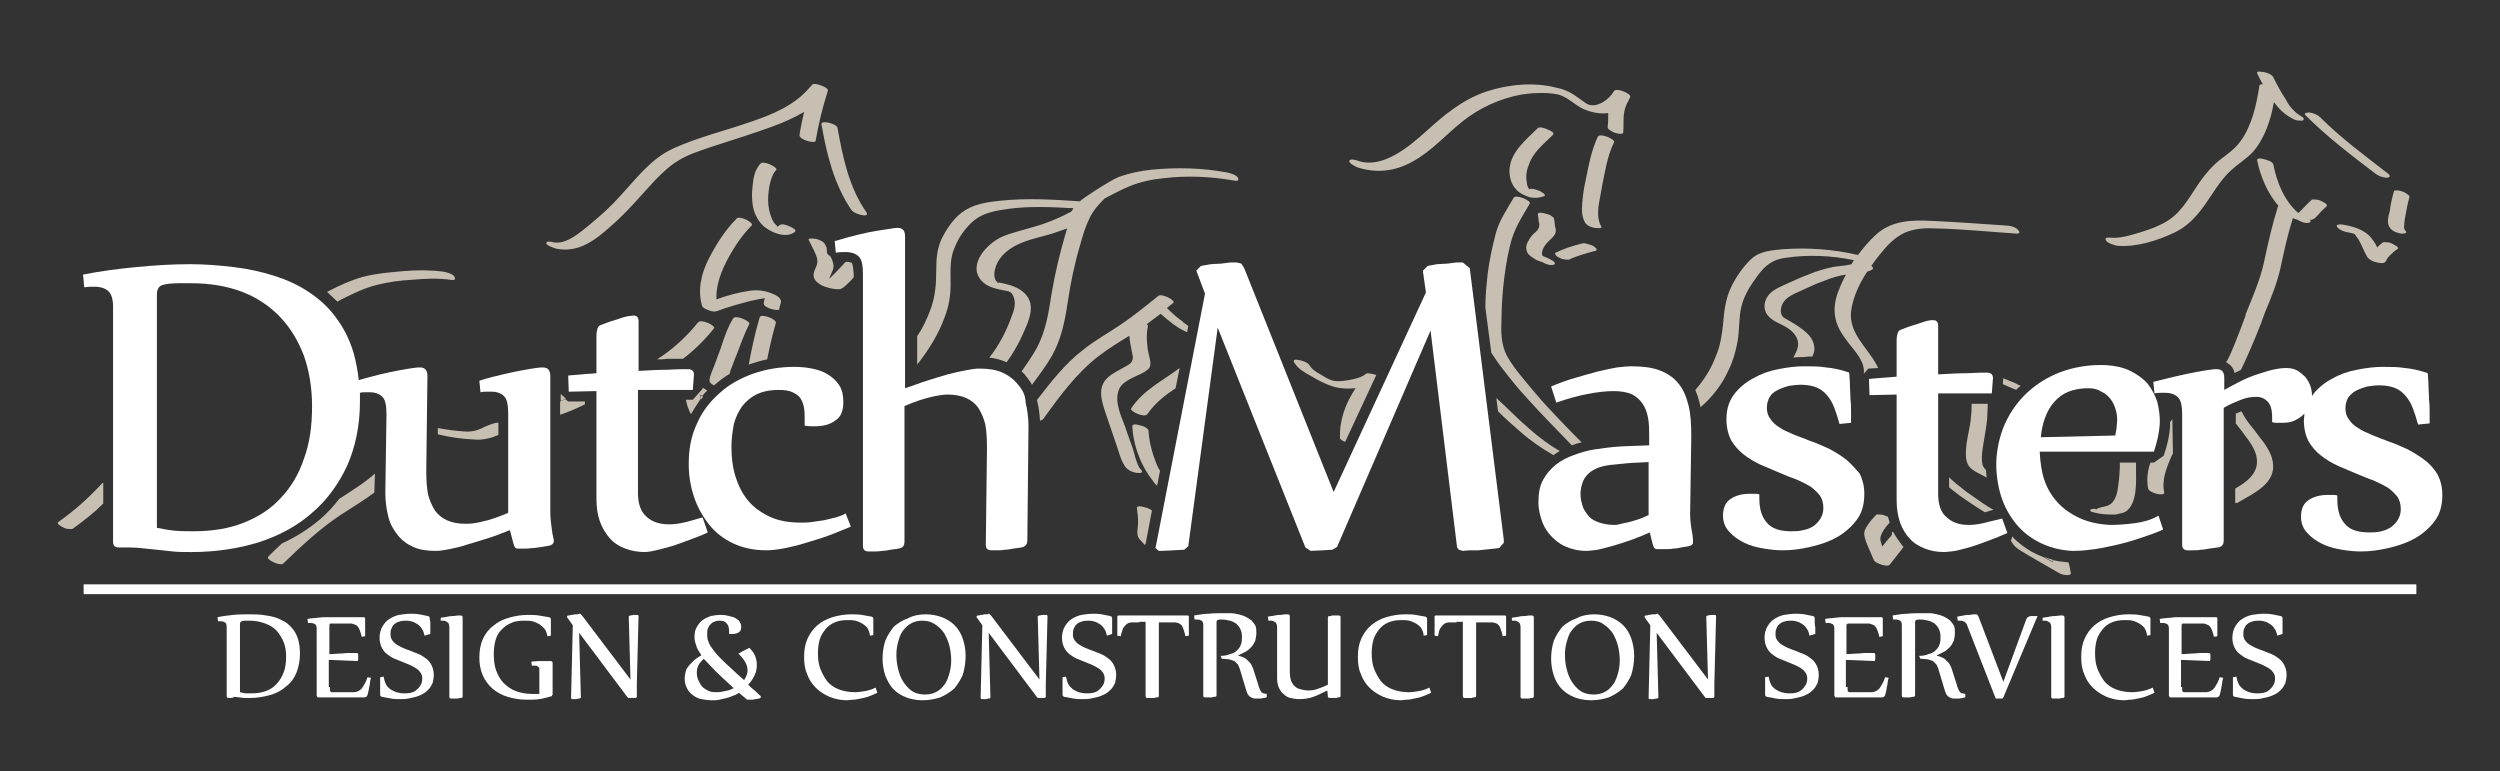
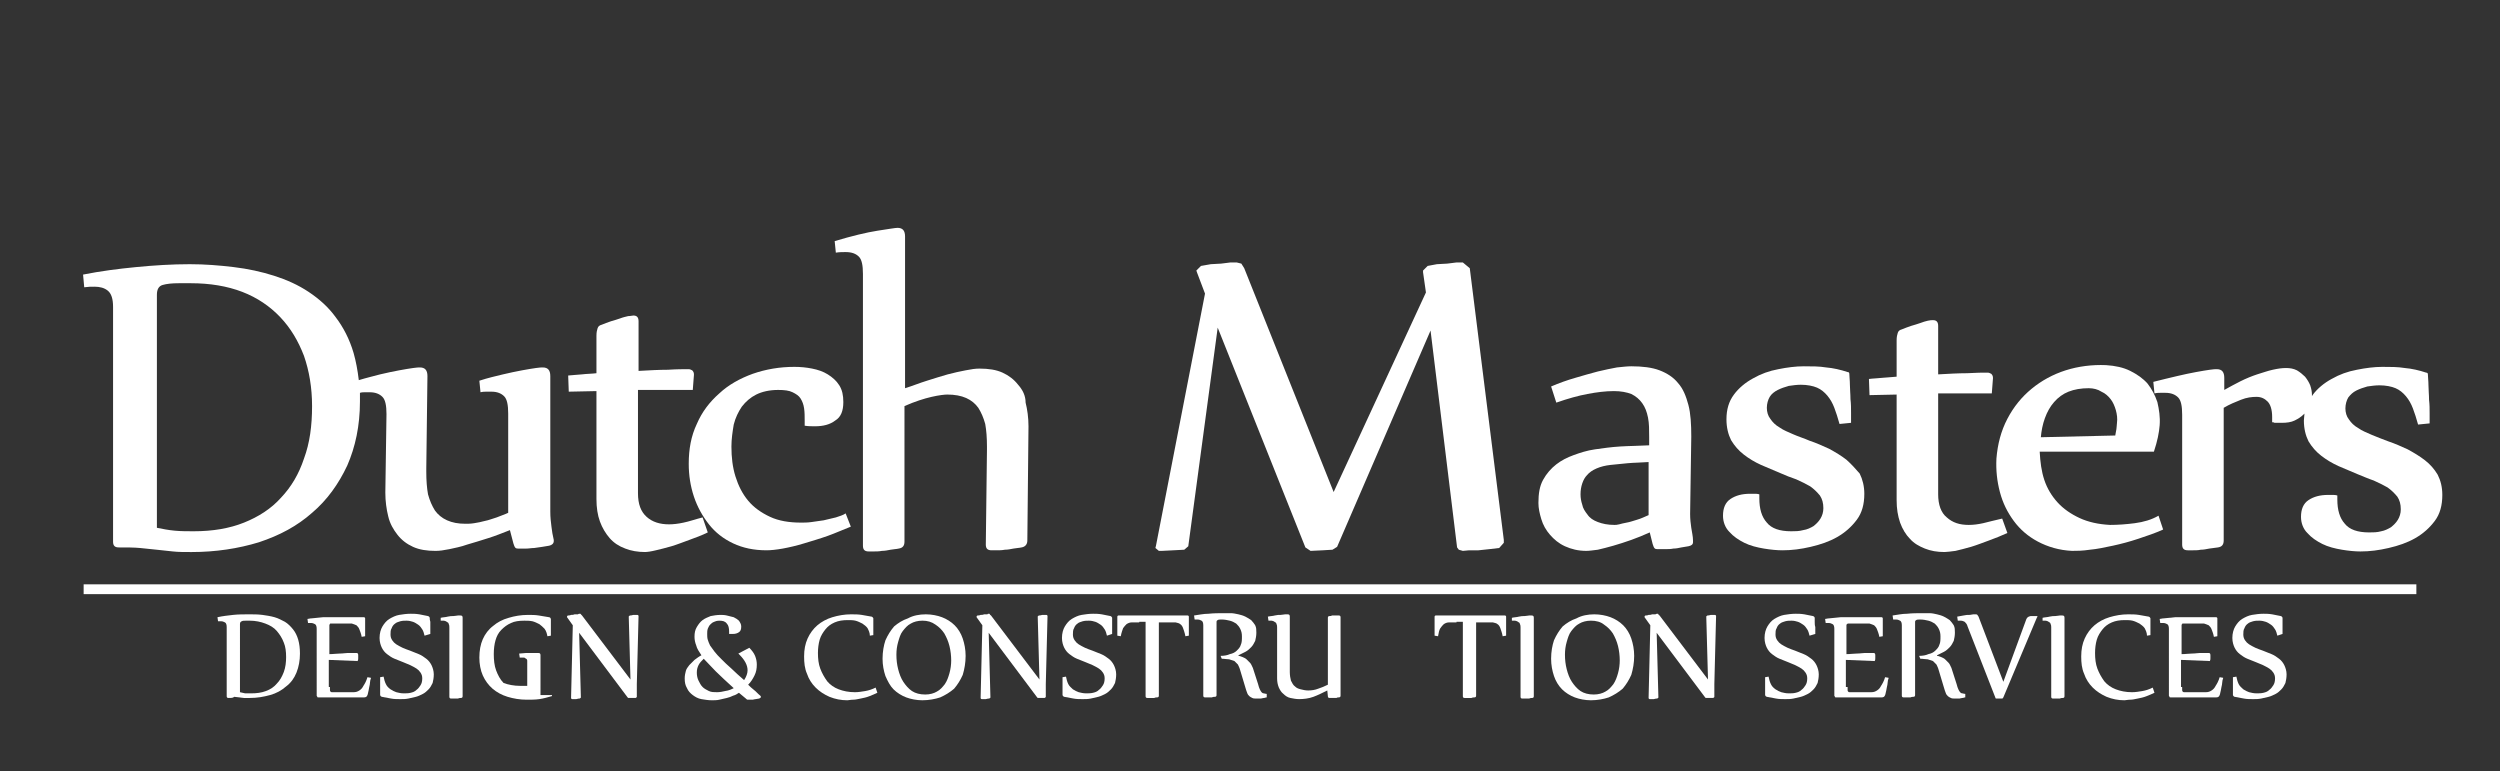
<svg xmlns="http://www.w3.org/2000/svg" version="1.1" x="0px" y="0px" viewBox="0 0 433.4 133.7" style="enable-background:new 0 0 433.4 133.7;" xml:space="preserve">
  <rect x="0" y="0" width="433.4" height="133.7" fill="#333333" stroke="none" />
  <style type="text/css">
	.st0{fill:#FFFFFF;}
	.st1{fill:#C7BFB1;}
</style>
  <g id="Layer_2">
</g>
  <g id="Layer_1">
    <g>
      <g>
        <g>
          <path class="st0" d="M176.5,66.7c-0.7-0.9-1.6-1.6-2.7-2.1c-1.1-0.5-2.4-0.7-4-0.7c-0.7,0-1.4,0.1-2.4,0.3c-1,0.2-2,0.4-3.1,0.7      c-1.1,0.3-2.3,0.7-3.6,1.1c-1.3,0.4-2.5,0.9-3.8,1.3V41c0-1-0.4-1.5-1.3-1.5c-0.4,0-1.5,0.2-3.5,0.5c-1.9,0.3-4.4,0.9-7.4,1.8      l0.2,2c0.6-0.1,1.2-0.1,1.7-0.1c1.1,0,1.8,0.3,2.3,0.8c0.5,0.5,0.7,1.5,0.7,3v47.1c0,0.7,0.3,1,1,1c0.2,0,0.5,0,0.9,0      c0.4,0,0.9,0,1.4-0.1c0.5,0,1-0.1,1.5-0.2c0.5-0.1,1-0.1,1.4-0.2c0.7-0.1,1-0.5,1-1.2V70.4c1.8-0.8,3.4-1.3,4.7-1.6      c1.3-0.3,2.3-0.4,2.7-0.4c1.3,0,2.4,0.2,3.3,0.6c0.9,0.4,1.6,1,2.1,1.7c0.5,0.8,0.9,1.7,1.2,2.8c0.2,1.1,0.3,2.4,0.3,3.9v0.6      l-0.2,16.4c0,0.7,0.3,1,1,1c0.2,0,0.5,0,0.9,0c0.4,0,0.9,0,1.4-0.1c0.5,0,1-0.1,1.5-0.2c0.5-0.1,1-0.1,1.4-0.2      c0.6-0.1,1-0.5,1-1.2l0.2-19.8c0-1.5-0.2-2.9-0.5-4.1C177.8,68.6,177.3,67.6,176.5,66.7z" />
          <path class="st0" d="M95.6,91.3c-0.1-0.8-0.2-1.6-0.2-2.6V65.2c0-1-0.4-1.5-1.3-1.5c-0.2,0-0.6,0-1.2,0.1      c-0.6,0.1-1.4,0.2-2.4,0.4c-1,0.2-2.1,0.4-3.3,0.7c-1.2,0.3-2.6,0.6-4.1,1.1l0.2,2c0.4-0.1,0.8-0.1,1-0.1c0.3,0,0.6,0,0.9,0      c1,0,1.7,0.3,2.2,0.8c0.5,0.5,0.7,1.5,0.7,3v17.2c-0.6,0.3-1.3,0.5-2,0.8c-0.7,0.2-1.4,0.5-2,0.6c-0.7,0.2-1.3,0.3-1.9,0.4      c-0.6,0.1-1.1,0.1-1.5,0.1c-1.3,0-2.3-0.2-3.2-0.6c-0.9-0.4-1.6-1-2.1-1.7c-0.5-0.8-0.9-1.7-1.2-2.8c-0.2-1.1-0.3-2.4-0.3-3.9      v-0.6l0.2-16c0-1-0.4-1.5-1.3-1.5c-0.2,0-0.6,0-1.2,0.1c-0.6,0.1-1.4,0.2-2.4,0.4c-1,0.2-2.1,0.4-3.3,0.7      c-1.1,0.3-2.4,0.6-3.7,1c-0.2-1.7-0.5-3.3-0.9-4.7c-0.7-2.4-1.8-4.5-3.1-6.2c-1.3-1.8-2.9-3.2-4.7-4.4c-1.8-1.2-3.8-2.1-6-2.8      c-2.2-0.7-4.5-1.2-7-1.5c-2.5-0.3-5-0.5-7.6-0.5c-3.1,0-6.2,0.2-9.3,0.5c-3.1,0.3-6.2,0.7-9.2,1.3l0.2,2.2      c0.7-0.1,1.2-0.1,1.8-0.1c0.9,0,1.7,0.2,2.3,0.7c0.6,0.5,0.9,1.4,0.9,2.8v40.7c0,0.7,0.3,1,1,1c1.4,0,2.7,0,3.7,0.1      c1,0.1,2,0.2,2.9,0.3c0.9,0.1,1.9,0.2,2.8,0.3c0.9,0.1,2,0.1,3.2,0.1c4.2,0,8.1-0.6,11.7-1.7c3.6-1.2,6.6-2.8,9.2-5.1      c2.6-2.2,4.6-5,6.1-8.2c1.4-3.2,2.2-6.9,2.2-11.1c0-0.5,0-1,0-1.5c0.3-0.1,0.6-0.1,0.8-0.1c0.3,0,0.6,0,0.9,0      c1,0,1.7,0.3,2.2,0.8c0.5,0.5,0.7,1.5,0.7,3l-0.2,13.6c0,1.5,0.2,2.9,0.5,4.1c0.3,1.3,0.9,2.3,1.6,3.2c0.7,0.9,1.6,1.6,2.7,2.1      c1.1,0.5,2.4,0.7,3.9,0.7c0.7,0,1.4-0.1,2.4-0.3c0.9-0.2,2-0.4,3.1-0.8c1.1-0.3,2.3-0.7,3.6-1.1c1.3-0.4,2.5-0.9,3.8-1.4      l0.6,2.3c0.1,0.3,0.2,0.6,0.3,0.7c0.1,0.2,0.4,0.2,0.7,0.2c0.4,0,0.8,0,1.2,0c0.5,0,0.9-0.1,1.4-0.1c0.5-0.1,0.9-0.1,1.4-0.2      c0.4-0.1,0.8-0.1,1.2-0.2c0.5-0.1,0.8-0.4,0.8-0.8l0-0.2C95.8,92.8,95.7,92.1,95.6,91.3z M52.7,79.5c-0.9,2.7-2.2,4.9-4,6.8      c-1.7,1.9-3.9,3.3-6.4,4.3c-2.5,1-5.4,1.5-8.7,1.5c-1.1,0-2.2,0-3.3-0.1c-1.1-0.1-2.1-0.3-3.1-0.5V51.1c0-0.9,0.3-1.5,1-1.7      c0.7-0.2,1.6-0.3,2.8-0.3h2.1c3.3,0,6.3,0.5,8.9,1.5c2.6,1,4.8,2.5,6.6,4.4c1.8,1.9,3.1,4.1,4.1,6.7c0.9,2.6,1.4,5.5,1.4,8.7      C54.1,73.8,53.7,76.8,52.7,79.5z" />
          <path class="st0" d="M118.5,90.6c-0.9,0.2-1.8,0.3-2.5,0.3c-1.6,0-2.9-0.4-3.9-1.3c-1-0.9-1.5-2.2-1.5-4.1V67.6l9.5,0l0.2-2.6      v-0.1c0-0.3-0.1-0.5-0.3-0.7c-0.2-0.1-0.4-0.2-0.6-0.2c-0.9,0-2.1,0-3.6,0.1c-1.6,0-3.3,0.1-5.1,0.2v-8.6c0-0.7-0.3-1-0.9-1      c-0.2,0-0.5,0.1-0.9,0.1c-0.4,0.1-0.9,0.2-1.4,0.4c-0.5,0.2-1,0.3-1.6,0.5c-0.6,0.2-1.1,0.4-1.6,0.6c-0.4,0.1-0.6,0.3-0.7,0.6      c-0.1,0.3-0.2,0.7-0.2,1.3v6.5c-0.8,0.1-1.7,0.1-2.5,0.2c-0.9,0.1-1.6,0.1-2.4,0.2l0.1,2.8l4.8-0.1v18.7c0,1.5,0.2,2.8,0.6,3.9      c0.4,1.1,1,2.1,1.7,2.9c0.7,0.8,1.6,1.4,2.7,1.8c1,0.4,2.2,0.6,3.4,0.6c0.4,0,1.1-0.1,1.9-0.3c0.8-0.2,1.7-0.4,2.7-0.7      c1-0.3,2-0.7,3.1-1.1c1.1-0.4,2.2-0.8,3.2-1.3l-0.9-2.6C120.6,90,119.5,90.4,118.5,90.6z" />
          <path class="st0" d="M293.2,91.5c-0.1-0.7-0.2-1.5-0.2-2.4l0.2-13.4c0-2.1-0.1-4-0.5-5.5c-0.4-1.5-0.9-2.8-1.8-3.8      c-0.8-1-1.9-1.7-3.2-2.2c-1.3-0.5-3-0.7-4.9-0.7c-0.7,0-1.5,0.1-2.5,0.2c-1,0.2-2.1,0.4-3.3,0.7c-1.2,0.3-2.5,0.7-3.9,1.1      c-1.4,0.4-2.8,0.9-4.2,1.5l0.9,2.8c2-0.7,3.8-1.2,5.4-1.5c1.6-0.3,3.1-0.5,4.6-0.5c1.2,0,2.2,0.2,3,0.5c0.8,0.4,1.4,0.9,1.9,1.6      c0.5,0.7,0.8,1.5,1,2.5c0.2,1,0.2,2.1,0.2,3.4l0,1.4c-1.7,0.1-3.4,0.1-5,0.2c-1.6,0.1-3,0.3-4.4,0.5c-1.4,0.2-2.6,0.6-3.7,1      c-1.1,0.4-2.1,0.9-3,1.6c-0.9,0.7-1.7,1.6-2.3,2.7c-0.6,1.1-0.8,2.4-0.8,4c0,0.9,0.2,1.8,0.5,2.8c0.3,1,0.8,1.9,1.5,2.7      c0.7,0.8,1.5,1.5,2.6,2c1.1,0.5,2.3,0.8,3.7,0.8c0.5,0,1.2-0.1,2-0.2c0.8-0.2,1.7-0.4,2.7-0.7c1-0.3,2-0.6,3.1-1      c1.1-0.4,2.1-0.8,3.2-1.3l0.5,2c0.1,0.3,0.2,0.6,0.3,0.7c0.1,0.2,0.4,0.2,0.7,0.2c0.4,0,0.8,0,1.2,0c0.5,0,0.9,0,1.4-0.1      c0.5,0,0.9-0.1,1.4-0.2c0.4-0.1,0.8-0.1,1.2-0.2c0.5-0.1,0.8-0.3,0.8-0.7c0-0.2,0-0.3,0-0.3C293.5,93,293.3,92.2,293.2,91.5z       M285.8,89.3c-0.7,0.3-1.3,0.6-2,0.8c-0.7,0.2-1.2,0.4-1.8,0.5c-0.5,0.1-1,0.2-1.3,0.3c-0.4,0.1-0.6,0.1-0.8,0.1      c-1.2,0-2.1-0.2-2.9-0.5c-0.8-0.3-1.4-0.7-1.8-1.3c-0.4-0.5-0.8-1.1-0.9-1.7c-0.2-0.6-0.3-1.2-0.3-1.8c0-0.7,0.1-1.3,0.3-1.9      c0.2-0.6,0.5-1.1,0.8-1.4c0.4-0.5,1-0.9,1.7-1.2c0.7-0.3,1.5-0.5,2.4-0.6c0.9-0.1,1.9-0.2,3-0.3c1.1-0.1,2.3-0.1,3.6-0.2      L285.8,89.3z" />
          <path class="st0" d="M422.6,82.3c-0.6-1-1.3-1.8-2.2-2.5c-0.9-0.7-1.9-1.3-3-1.9c-1.1-0.5-2.2-1-3.4-1.4c-1-0.4-1.9-0.7-2.8-1.1      c-0.9-0.4-1.7-0.7-2.4-1.2c-0.7-0.4-1.2-0.9-1.6-1.5c-0.4-0.5-0.6-1.2-0.6-1.9c0-0.7,0.2-1.4,0.5-1.9c0.4-0.5,0.8-0.9,1.4-1.2      c0.6-0.3,1.2-0.5,1.9-0.7c0.7-0.1,1.4-0.2,2.1-0.2c1.1,0,2.1,0.2,2.8,0.5c0.7,0.3,1.3,0.8,1.8,1.4c0.5,0.6,0.9,1.3,1.2,2.1      c0.3,0.8,0.6,1.7,0.9,2.8l2-0.2c0-0.4,0-0.9,0-1.7c0-0.8,0-1.6-0.1-2.4c0-0.9-0.1-1.7-0.1-2.5c0-0.8-0.1-1.4-0.1-1.9      c0-0.2-0.1-0.3-0.3-0.3c-1.2-0.4-2.5-0.7-3.7-0.8c-1.2-0.2-2.5-0.2-3.9-0.2c-1.4,0-2.9,0.2-4.4,0.5c-1.6,0.3-3,0.8-4.4,1.6      c-1.3,0.7-2.5,1.7-3.3,2.8c0,0.1-0.1,0.1-0.1,0.2c0-0.1,0-0.1,0-0.2c0-0.6-0.1-1.1-0.3-1.7c-0.2-0.5-0.5-1-0.9-1.5      c-0.4-0.4-0.9-0.8-1.4-1.1c-0.6-0.3-1.2-0.4-1.9-0.4c-0.7,0-1.4,0.1-2.3,0.3c-0.9,0.2-1.7,0.5-2.7,0.8c-0.9,0.3-1.9,0.7-2.9,1.2      c-1,0.5-1.9,1-2.8,1.5v-2.1c0-1-0.4-1.5-1.3-1.5c-0.2,0-0.6,0-1.2,0.1c-0.6,0.1-1.4,0.2-2.4,0.4c-1,0.2-2.1,0.4-3.3,0.7      c-1.2,0.3-2.6,0.6-4.1,1l0.2,2c0.4-0.1,0.8-0.1,1-0.1c0.3,0,0.6,0,0.9,0c1,0,1.7,0.3,2.2,0.8c0.5,0.5,0.7,1.5,0.7,3v22.5      c0,0.7,0.3,1,1,1c0.2,0,0.5,0,0.9,0c0.4,0,0.9,0,1.3-0.1c0.5,0,1-0.1,1.5-0.2c0.5-0.1,1-0.1,1.5-0.2c0.7-0.1,1-0.5,1-1.2V70.7      c1-0.6,2-1,3-1.4c1-0.4,1.9-0.5,2.7-0.5c0.8,0,1.4,0.3,1.9,0.8c0.5,0.5,0.8,1.4,0.8,2.7v0.9c0.1,0,0.3,0,0.4,0.1      c0.2,0,0.3,0,0.4,0h0.9c0.8,0,1.6-0.1,2.2-0.4c0.6-0.3,1.1-0.6,1.6-1.1c0,0,0.1-0.1,0.1-0.1c0,0.4-0.1,0.8-0.1,1.2      c0,1.4,0.3,2.6,0.8,3.6c0.6,1,1.3,1.8,2.2,2.5c0.9,0.7,1.9,1.3,3,1.8c1.1,0.5,2.2,0.9,3.3,1.4c1,0.4,1.9,0.8,2.8,1.1      c0.9,0.4,1.7,0.8,2.4,1.2c0.7,0.5,1.2,1,1.7,1.6c0.4,0.6,0.6,1.3,0.6,2.2c0,0.7-0.2,1.3-0.5,1.8c-0.3,0.5-0.7,0.9-1.2,1.3      c-0.5,0.3-1.1,0.6-1.7,0.7c-0.7,0.2-1.4,0.2-2.1,0.2c-2,0-3.4-0.5-4.2-1.5c-0.9-1-1.3-2.4-1.3-4.2v-0.7      c-0.3-0.1-0.6-0.1-0.8-0.1c-0.2,0-0.5,0-0.8,0c-1.4,0-2.5,0.3-3.4,0.9c-0.9,0.6-1.3,1.6-1.3,2.9c0,1.1,0.4,2.1,1.1,2.8      c0.7,0.8,1.6,1.4,2.6,1.9c1,0.5,2.2,0.8,3.4,1c1.2,0.2,2.3,0.3,3.2,0.3c1.6,0,3.2-0.2,4.9-0.6c1.7-0.4,3.2-0.9,4.6-1.7      c1.4-0.8,2.5-1.8,3.4-3c0.9-1.2,1.3-2.7,1.3-4.5C423.4,84.4,423.1,83.3,422.6,82.3z" />
          <path class="st0" d="M320.1,79.7c-0.9-0.7-1.9-1.3-3-1.9c-1.1-0.5-2.2-1-3.4-1.4c-0.9-0.4-1.9-0.7-2.8-1.1      c-0.9-0.4-1.7-0.7-2.4-1.2c-0.7-0.4-1.2-0.9-1.6-1.5c-0.4-0.5-0.6-1.2-0.6-1.9c0-0.7,0.2-1.4,0.5-1.9c0.3-0.5,0.8-0.9,1.4-1.2      c0.6-0.3,1.2-0.5,1.9-0.7c0.7-0.1,1.4-0.2,2.1-0.2c1.1,0,2.1,0.2,2.8,0.5c0.7,0.3,1.3,0.8,1.8,1.4c0.5,0.6,0.9,1.3,1.2,2.1      c0.3,0.8,0.6,1.7,0.9,2.8l2-0.2c0-0.4,0-0.9,0-1.7c0-0.8,0-1.6-0.1-2.4c0-0.9-0.1-1.7-0.1-2.5c0-0.8-0.1-1.4-0.1-1.9      c0-0.2-0.1-0.3-0.3-0.3c-1.2-0.4-2.5-0.7-3.7-0.8c-1.2-0.2-2.5-0.2-3.9-0.2c-1.4,0-2.9,0.2-4.4,0.5c-1.6,0.3-3,0.8-4.4,1.6      c-1.3,0.7-2.5,1.7-3.3,2.8c-0.9,1.2-1.3,2.6-1.3,4.3c0,1.4,0.3,2.6,0.8,3.6c0.6,1,1.3,1.8,2.2,2.5c0.9,0.7,1.9,1.3,3,1.8      c1.1,0.5,2.2,0.9,3.3,1.4c0.9,0.4,1.9,0.8,2.8,1.1c0.9,0.4,1.7,0.8,2.4,1.2c0.7,0.5,1.2,1,1.7,1.6c0.4,0.6,0.6,1.3,0.6,2.2      c0,0.7-0.2,1.3-0.5,1.8c-0.3,0.5-0.7,0.9-1.2,1.3c-0.5,0.3-1.1,0.6-1.8,0.7c-0.7,0.2-1.4,0.2-2.1,0.2c-2,0-3.4-0.5-4.2-1.5      c-0.9-1-1.3-2.4-1.3-4.2v-0.7c-0.3-0.1-0.6-0.1-0.8-0.1c-0.2,0-0.5,0-0.8,0c-1.4,0-2.5,0.3-3.4,0.9c-0.9,0.6-1.3,1.6-1.3,2.9      c0,1.1,0.4,2.1,1.1,2.8c0.7,0.8,1.6,1.4,2.6,1.9c1,0.5,2.2,0.8,3.4,1c1.2,0.2,2.3,0.3,3.2,0.3c1.6,0,3.2-0.2,4.9-0.6      c1.7-0.4,3.2-0.9,4.6-1.7c1.4-0.8,2.5-1.8,3.4-3s1.3-2.7,1.3-4.5c0-1.3-0.3-2.5-0.8-3.5C321.7,81.3,321,80.5,320.1,79.7z" />
          <polygon class="st0" points="253.6,45.5 252.5,45.5 250.9,45.7 249.1,45.8 247.5,46.1 246.7,46.9 246.7,47.2 247.2,50.7       231.2,85.3 215.7,46.5 215.2,45.7 214.4,45.5 213.3,45.5 211.7,45.7 209.9,45.8 208.2,46.1 207.4,46.9 207.5,47.2 208.9,50.9       200.4,94.6 200.3,95 200.9,95.5 201.4,95.5 203.4,95.4 205.3,95.3 206,94.7 211.1,56.8 226.3,94.9 227.2,95.5 229.3,95.4       231,95.3 231.8,94.8 248,57.3 252.6,94.9 252.9,95.3 253.6,95.5 254.7,95.4 256.3,95.4 258.2,95.2 259.9,95 260.7,94.1       260.7,93.9 260.7,93.6 254.8,46.5     " />
          <path class="st0" d="M144.9,89.7c-0.7,0.2-1.4,0.3-2.1,0.5c-0.7,0.1-1.4,0.2-2.1,0.3c-0.7,0.1-1.3,0.1-1.8,0.1      c-2.1,0-3.9-0.3-5.4-1c-1.5-0.7-2.8-1.6-3.8-2.8c-1-1.2-1.7-2.6-2.2-4.2c-0.5-1.6-0.7-3.3-0.7-5.2c0-1.3,0.2-2.6,0.4-3.8      c0.3-1.2,0.8-2.2,1.4-3.1c0.7-0.9,1.5-1.6,2.5-2.1c1-0.5,2.3-0.8,3.8-0.8c1.1,0,1.9,0.1,2.5,0.4c0.6,0.3,1.1,0.6,1.4,1.1      c0.3,0.5,0.5,1,0.6,1.7c0.1,0.7,0.1,1.4,0.1,2.2v0.8c0.6,0.1,1.2,0.1,1.8,0.1c1.4,0,2.6-0.3,3.5-1c1-0.6,1.4-1.7,1.4-3.2      c0-1.2-0.2-2.1-0.7-2.9c-0.5-0.8-1.2-1.4-2-1.9c-0.8-0.5-1.7-0.8-2.7-1c-1-0.2-2-0.3-3.1-0.3c-2.5,0-4.9,0.4-7.2,1.2      c-2.2,0.8-4.2,1.9-5.8,3.4c-1.7,1.5-3,3.2-3.9,5.3c-1,2.1-1.4,4.4-1.4,6.9c0,2,0.3,3.9,0.9,5.7c0.6,1.8,1.5,3.4,2.6,4.8      c1.1,1.4,2.5,2.5,4.2,3.3c1.7,0.8,3.6,1.2,5.8,1.2c0.7,0,1.7-0.1,2.8-0.3c1.1-0.2,2.4-0.5,3.7-0.9c1.3-0.4,2.7-0.8,4.1-1.3      c1.4-0.5,2.7-1.1,4-1.6l-0.9-2.3C146.2,89.3,145.5,89.5,144.9,89.7z" />
          <path class="st0" d="M343.8,90.7c-0.9,0.2-1.7,0.3-2.5,0.3c-1.6,0-2.8-0.4-3.8-1.3c-1-0.8-1.5-2.2-1.5-4V68.2l9.3,0l0.2-2.6      v-0.1c0-0.3-0.1-0.5-0.3-0.7c-0.2-0.1-0.4-0.2-0.6-0.2c-0.8,0-2,0-3.6,0.1c-1.5,0-3.2,0.1-5,0.2v-8.4c0-0.7-0.3-1-0.9-1      c-0.2,0-0.5,0-0.9,0.1c-0.4,0.1-0.8,0.2-1.3,0.4c-0.5,0.2-1,0.3-1.6,0.5c-0.6,0.2-1.1,0.4-1.6,0.6c-0.4,0.1-0.6,0.3-0.7,0.6      c-0.1,0.3-0.2,0.7-0.2,1.3v6.3c-0.8,0.1-1.6,0.1-2.5,0.2c-0.8,0.1-1.6,0.1-2.3,0.2l0.1,2.8l4.7-0.1v18.3c0,1.5,0.2,2.7,0.6,3.9      c0.4,1.1,1,2.1,1.7,2.8c0.7,0.8,1.6,1.3,2.6,1.7c1,0.4,2.1,0.6,3.4,0.6c0.4,0,1.1-0.1,1.9-0.2c0.8-0.2,1.7-0.4,2.7-0.7      c1-0.3,2-0.7,3.1-1.1c1.1-0.4,2.1-0.8,3.2-1.3l-0.9-2.5C345.7,90.2,344.7,90.5,343.8,90.7z" />
          <path class="st0" d="M370.1,90.7c-1.5,0.2-3,0.3-4.3,0.3c-2-0.1-3.8-0.5-5.3-1.2c-1.5-0.7-2.8-1.6-3.8-2.7      c-1-1.1-1.8-2.4-2.3-3.9c-0.5-1.5-0.7-3.1-0.8-4.9l19.8,0c0.6-1.8,0.9-3.3,1-4.6c0.1-1.4-0.1-2.7-0.4-4c-0.4-1.2-1-2.3-1.7-3.2      c-0.8-0.9-1.8-1.6-3-2.2c-1.2-0.6-2.6-0.9-4.2-1c-2.4-0.1-4.8,0.2-7,0.9c-2.2,0.7-4.2,1.8-5.9,3.2c-1.7,1.4-3.1,3.1-4.2,5.2      c-1.1,2.1-1.7,4.4-1.9,6.9c-0.1,2,0.1,3.9,0.6,5.8c0.5,1.9,1.3,3.5,2.4,5c1.1,1.5,2.5,2.7,4.2,3.6c1.7,0.9,3.7,1.5,5.9,1.6      c0.8,0,1.8,0,3.1-0.2c1.2-0.1,2.6-0.4,4-0.7c1.4-0.3,2.9-0.7,4.4-1.2c1.5-0.5,3-1,4.3-1.6l-0.8-2.4      C373,90.1,371.6,90.5,370.1,90.7z M354.5,72.5c0.4-1.1,0.9-2,1.6-2.8c0.7-0.8,1.5-1.4,2.5-1.8c1-0.4,2.2-0.6,3.5-0.6      c0.8,0,1.6,0.2,2.2,0.6c0.7,0.3,1.2,0.8,1.6,1.3c0.4,0.5,0.7,1.2,0.9,1.9c0.2,0.7,0.3,1.5,0.2,2.2c0,0.4-0.1,0.8-0.1,1.1      c-0.1,0.4-0.1,0.7-0.2,1.1l-12.9,0.3C353.9,74.7,354.1,73.6,354.5,72.5z" />
        </g>
        <rect x="14.5" y="101.3" class="st0" width="404.4" height="1.7" />
        <g>
          <path class="st0" d="M39.6,121c-0.2,0-0.3-0.1-0.3-0.3v-12c0-0.4-0.1-0.7-0.3-0.8c-0.2-0.1-0.4-0.2-0.7-0.2c-0.2,0-0.3,0-0.5,0      l-0.1-0.7c0.9-0.2,1.8-0.3,2.7-0.4c0.9-0.1,1.9-0.1,2.8-0.1c0.8,0,1.5,0,2.3,0.1c0.7,0.1,1.4,0.2,2.1,0.4      c0.7,0.2,1.2,0.5,1.8,0.8c0.5,0.3,1,0.8,1.4,1.3c0.4,0.5,0.7,1.1,0.9,1.8c0.2,0.7,0.3,1.5,0.3,2.4c0,1.2-0.2,2.3-0.6,3.3      c-0.4,1-1,1.8-1.8,2.4c-0.8,0.7-1.7,1.2-2.8,1.5c-1.1,0.3-2.2,0.5-3.5,0.5c-0.4,0-0.7,0-1,0c-0.3,0-0.6-0.1-0.8-0.1      c-0.3,0-0.6-0.1-0.9-0.1C40.4,121,40.1,121,39.6,121z M41.6,120c0.3,0.1,0.6,0.1,0.9,0.2c0.3,0,0.6,0,1,0c1,0,1.8-0.1,2.6-0.4      c0.8-0.3,1.4-0.7,1.9-1.3c0.5-0.5,0.9-1.2,1.2-2c0.3-0.8,0.4-1.7,0.4-2.6c0-0.9-0.1-1.8-0.4-2.5c-0.3-0.8-0.7-1.4-1.2-2      c-0.5-0.6-1.2-1-2-1.3c-0.8-0.3-1.7-0.5-2.7-0.5h-0.6c-0.4,0-0.6,0-0.8,0.1c-0.2,0.1-0.3,0.2-0.3,0.5V120z" />
          <path class="st0" d="M57.2,119.1c0,0.2,0,0.3,0,0.5c0,0.1,0,0.2,0.1,0.3c0.1,0.1,0.1,0.1,0.3,0.1c0.1,0,0.3,0,0.5,0h1.6      c0.6,0,1.2,0,1.6,0c0.4,0,0.7-0.1,1-0.3c0.3-0.2,0.5-0.4,0.7-0.8c0.2-0.3,0.5-0.8,0.7-1.5l0.6,0.1c0,0.1,0,0.2-0.1,0.4      c0,0.2-0.1,0.5-0.1,0.8c-0.1,0.3-0.1,0.6-0.2,1c-0.1,0.3-0.1,0.6-0.2,0.8c-0.1,0.3-0.3,0.4-0.6,0.4c-0.3,0-0.7,0-1.1,0      c-0.4,0-0.9,0-1.4,0c-0.5,0-1,0-1.6,0c-0.6,0-1.2,0-1.8,0h-2c-0.1,0-0.2,0-0.2-0.1c0-0.1-0.1-0.1-0.1-0.2V109      c0-0.4-0.1-0.7-0.3-0.8c-0.2-0.1-0.4-0.2-0.7-0.2c-0.2,0-0.3,0-0.5,0l-0.1-0.7c0.2,0,0.4-0.1,0.7-0.1c0.3,0,0.7-0.1,1-0.1      c0.3,0,0.7-0.1,1-0.1c0.3,0,0.6,0,0.8,0h4.4c0.3,0,0.6,0,0.9,0c0.3,0,0.6,0,1,0c0.1,0,0.2,0.1,0.2,0.2c0,0.1,0,0.3,0,0.4      c0,0.2,0,0.4,0,0.6c0,0.2,0,0.4,0,0.7c0,0.2,0,0.4,0,0.6c0,0.2,0,0.4,0,0.5c0,0.1,0,0.2,0,0.3l-0.6,0.1c-0.1-0.6-0.3-1-0.4-1.3      c-0.1-0.3-0.3-0.5-0.5-0.7c-0.2-0.1-0.5-0.2-0.8-0.3c-0.3,0-0.8,0-1.3,0h-2.1c-0.1,0-0.2,0-0.3,0c-0.1,0-0.1,0-0.1,0.1      c0,0-0.1,0.1-0.1,0.1c0,0.1,0,0.1,0,0.2v4.9c0.7,0,1.3-0.1,1.8-0.1c0.6,0,1-0.1,1.4-0.1c0.4,0,0.7,0,1,0c0.3,0,0.4,0,0.5,0      c0.2,0,0.3,0.1,0.3,0.4c0,0.2,0,0.3,0,0.5c0,0.2,0,0.3-0.1,0.5l-5-0.2V119.1z" />
          <path class="st0" d="M73.6,110.2c-0.1-0.4-0.2-0.8-0.4-1.1c-0.2-0.3-0.4-0.6-0.7-0.8c-0.3-0.2-0.6-0.4-0.9-0.5      c-0.3-0.1-0.7-0.2-1.1-0.2c-0.4,0-0.7,0-1.1,0.1c-0.3,0.1-0.7,0.2-0.9,0.4c-0.3,0.2-0.5,0.5-0.6,0.8c-0.2,0.3-0.2,0.7-0.2,1.1      c0,0.4,0.1,0.7,0.3,1c0.2,0.3,0.4,0.5,0.7,0.7c0.3,0.2,0.7,0.4,1.1,0.6c0.4,0.2,0.8,0.3,1.3,0.5c0.5,0.2,1,0.4,1.5,0.6      c0.5,0.2,0.9,0.5,1.3,0.8c0.4,0.3,0.7,0.7,0.9,1.1c0.2,0.4,0.4,1,0.4,1.6c0,0.6-0.1,1.1-0.2,1.5c-0.2,0.4-0.4,0.8-0.7,1.1      c-0.3,0.3-0.6,0.6-1,0.8c-0.4,0.2-0.8,0.4-1.2,0.5c-0.4,0.1-0.9,0.2-1.3,0.3c-0.5,0.1-0.9,0.1-1.4,0.1c-0.5,0-1.1,0-1.6-0.1      c-0.5-0.1-1.1-0.2-1.6-0.3c-0.1,0-0.1-0.1-0.2-0.1c0-0.1-0.1-0.1-0.1-0.2c0-0.2,0-0.4,0-0.7c0-0.3,0-0.7,0-1c0-0.3,0-0.6,0-0.9      c0-0.3,0-0.4,0-0.5l0.6-0.1c0.1,0.5,0.2,0.9,0.4,1.3c0.2,0.4,0.4,0.6,0.8,0.9c0.3,0.2,0.7,0.4,1,0.5c0.4,0.1,0.8,0.2,1.3,0.2      c0.4,0,0.8,0,1.2-0.1c0.4-0.1,0.7-0.2,1-0.5c0.3-0.2,0.5-0.5,0.7-0.8c0.2-0.3,0.3-0.7,0.3-1.2c0-0.4-0.1-0.7-0.3-1      c-0.2-0.3-0.4-0.5-0.7-0.7c-0.3-0.2-0.7-0.4-1.1-0.6c-0.4-0.2-0.8-0.3-1.2-0.5c-0.5-0.2-1-0.4-1.5-0.6c-0.5-0.2-0.9-0.5-1.3-0.8      c-0.4-0.3-0.7-0.7-0.9-1.1c-0.2-0.4-0.4-1-0.4-1.7c0-0.8,0.2-1.5,0.5-2c0.3-0.5,0.7-1,1.2-1.3c0.5-0.3,1.1-0.6,1.7-0.7      c0.6-0.1,1.3-0.2,2-0.2c0.4,0,0.9,0,1.5,0.1c0.5,0.1,1,0.2,1.5,0.3c0.1,0,0.1,0.1,0.2,0.1c0,0.1,0.1,0.1,0.1,0.2      c0,0.2,0,0.4,0.1,0.7c0,0.3,0,0.6,0,0.9c0,0.3,0,0.6,0,0.8c0,0.2,0,0.4,0,0.4L73.6,110.2z" />
          <path class="st0" d="M76.4,107.1c0.4-0.1,0.9-0.1,1.2-0.2c0.4-0.1,0.7-0.1,1-0.1c0.3,0,0.6-0.1,0.8-0.1c0.2,0,0.3,0,0.4,0      c0.3,0,0.4,0.1,0.4,0.4v13.6c0,0.2-0.1,0.3-0.3,0.3c-0.1,0-0.3,0-0.5,0.1c-0.2,0-0.3,0-0.5,0c-0.2,0-0.3,0-0.4,0      c-0.1,0-0.2,0-0.3,0c-0.2,0-0.3-0.1-0.3-0.3v-12c0-0.2,0-0.4-0.1-0.6c0-0.1-0.1-0.3-0.2-0.3c-0.1-0.1-0.2-0.1-0.3-0.2      c-0.1,0-0.2-0.1-0.4-0.1c-0.2,0-0.4,0-0.5,0L76.4,107.1z" />
-           <path class="st0" d="M95.7,120.5c0,0.1,0,0.2-0.1,0.2c-0.7,0.2-1.4,0.4-2.1,0.5c-0.7,0.1-1.4,0.1-2.2,0.1      c-1.2,0-2.3-0.2-3.3-0.5c-1-0.3-1.9-0.8-2.6-1.4c-0.7-0.6-1.3-1.4-1.7-2.3c-0.4-0.9-0.6-2-0.6-3.1c0-1.2,0.2-2.3,0.6-3.2      c0.4-0.9,1-1.7,1.8-2.3c0.7-0.6,1.6-1.1,2.7-1.4c1-0.3,2.1-0.5,3.3-0.5c0.7,0,1.3,0,1.9,0.1c0.6,0.1,1.2,0.2,1.8,0.3      c0.1,0,0.2,0.1,0.2,0.1c0,0.1,0.1,0.1,0.1,0.2c0,0.1,0,0.3,0,0.4c0,0.2,0,0.4,0,0.6c0,0.2,0,0.4,0,0.6c0,0.2,0,0.4,0,0.6      c0,0.2,0,0.3,0,0.5c0,0.1,0,0.2,0,0.2l-0.6,0.1c-0.1-0.5-0.2-0.9-0.5-1.3c-0.3-0.3-0.6-0.6-0.9-0.8c-0.4-0.2-0.8-0.4-1.2-0.5      c-0.5-0.1-0.9-0.1-1.4-0.1c-0.9,0-1.7,0.1-2.3,0.4c-0.7,0.3-1.2,0.7-1.7,1.2c-0.5,0.5-0.8,1.1-1,1.8c-0.2,0.7-0.3,1.5-0.3,2.4      c0,1,0.1,2,0.4,2.8c0.3,0.8,0.7,1.6,1.3,2.2c0.6,0.6,1.3,1.1,2.1,1.4c0.8,0.3,1.8,0.5,2.9,0.5c0.2,0,0.4,0,0.6,0      c0.2,0,0.4,0,0.6,0v-3.8c0-0.2,0-0.4,0-0.6c0-0.1-0.1-0.3-0.2-0.3c-0.1-0.1-0.2-0.1-0.3-0.2c-0.1,0-0.3,0-0.4,0      c-0.1,0-0.1,0-0.2,0c-0.1,0-0.1,0-0.2,0l-0.1-0.7c0.4,0,0.8-0.1,1.2-0.1c0.4,0,0.7,0,1,0c0.3,0,0.5,0,0.7,0c0.2,0,0.3,0,0.4,0      c0.3,0,0.4,0.1,0.4,0.4V120.5z" />
+           <path class="st0" d="M95.7,120.5c0,0.1,0,0.2-0.1,0.2c-0.7,0.2-1.4,0.4-2.1,0.5c-0.7,0.1-1.4,0.1-2.2,0.1      c-1.2,0-2.3-0.2-3.3-0.5c-1-0.3-1.9-0.8-2.6-1.4c-0.7-0.6-1.3-1.4-1.7-2.3c-0.4-0.9-0.6-2-0.6-3.1c0-1.2,0.2-2.3,0.6-3.2      c0.4-0.9,1-1.7,1.8-2.3c0.7-0.6,1.6-1.1,2.7-1.4c1-0.3,2.1-0.5,3.3-0.5c0.7,0,1.3,0,1.9,0.1c0.6,0.1,1.2,0.2,1.8,0.3      c0.1,0,0.2,0.1,0.2,0.1c0,0.1,0.1,0.1,0.1,0.2c0,0.1,0,0.3,0,0.4c0,0.2,0,0.4,0,0.6c0,0.2,0,0.4,0,0.6c0,0.2,0,0.4,0,0.6      c0,0.2,0,0.3,0,0.5c0,0.1,0,0.2,0,0.2l-0.6,0.1c-0.1-0.5-0.2-0.9-0.5-1.3c-0.3-0.3-0.6-0.6-0.9-0.8c-0.4-0.2-0.8-0.4-1.2-0.5      c-0.5-0.1-0.9-0.1-1.4-0.1c-0.9,0-1.7,0.1-2.3,0.4c-0.7,0.3-1.2,0.7-1.7,1.2c-0.5,0.5-0.8,1.1-1,1.8c-0.2,0.7-0.3,1.5-0.3,2.4      c0,1,0.1,2,0.4,2.8c0.3,0.8,0.7,1.6,1.3,2.2c0.8,0.3,1.8,0.5,2.9,0.5c0.2,0,0.4,0,0.6,0      c0.2,0,0.4,0,0.6,0v-3.8c0-0.2,0-0.4,0-0.6c0-0.1-0.1-0.3-0.2-0.3c-0.1-0.1-0.2-0.1-0.3-0.2c-0.1,0-0.3,0-0.4,0      c-0.1,0-0.1,0-0.2,0c-0.1,0-0.1,0-0.2,0l-0.1-0.7c0.4,0,0.8-0.1,1.2-0.1c0.4,0,0.7,0,1,0c0.3,0,0.5,0,0.7,0c0.2,0,0.3,0,0.4,0      c0.3,0,0.4,0.1,0.4,0.4V120.5z" />
          <path class="st0" d="M100.5,106.4c0.1,0,0.2,0,0.2,0.1c0.1,0.1,0.1,0.1,0.2,0.2l8.4,11.1l-0.3-10.9c0-0.1,0.1-0.1,0.2-0.2      c0.1,0,0.3,0,0.6-0.1c0.2,0,0.5,0,0.7,0c0.1,0,0.2,0.1,0.2,0.2l-0.3,11.8v2.2c0,0.1-0.1,0.1-0.2,0.2c-0.1,0-0.3,0-0.5,0      c-0.2,0-0.4,0-0.6,0c-0.1,0-0.1,0-0.2,0c0,0-0.1-0.1-0.1-0.1l-8.4-11.2l0.3,11.2c0,0.1-0.1,0.1-0.2,0.2c-0.1,0-0.3,0-0.6,0.1      c-0.3,0-0.5,0-0.7,0c-0.1,0-0.2-0.1-0.2-0.2l0.3-12.6l-1-1.4c0,0,0-0.1,0-0.1c0-0.1,0.1-0.2,0.2-0.2c0.1,0,0.3,0,0.5-0.1      c0.2,0,0.4,0,0.6-0.1c0.2,0,0.4,0,0.6,0C100.3,106.4,100.4,106.4,100.5,106.4z" />
          <path class="st0" d="M128,113.3l1.9-1c0.4,0.4,0.8,0.9,1,1.4c0.2,0.5,0.3,1,0.3,1.5c0,0.7-0.1,1.3-0.4,1.9      c-0.3,0.6-0.6,1.1-1.1,1.6c0.3,0.3,0.6,0.6,1,0.9c0.4,0.3,0.7,0.7,1.1,1c0.1,0.1,0.1,0.1,0.1,0.2c0,0.1,0,0.1-0.1,0.2      c-0.1,0-0.1,0.1-0.2,0.1c-0.4,0.1-0.8,0.1-1.1,0.2c-0.3,0-0.5,0-0.6,0c-0.1,0-0.2,0-0.3,0c-0.1,0-0.2-0.1-0.3-0.2      c-0.2-0.2-0.4-0.3-0.6-0.5c-0.2-0.2-0.4-0.3-0.6-0.5c-0.3,0.2-0.6,0.4-1,0.5c-0.4,0.2-0.7,0.3-1.1,0.4c-0.4,0.1-0.8,0.2-1.3,0.3      c-0.4,0.1-0.9,0.1-1.3,0.1c-0.6,0-1.2-0.1-1.8-0.2c-0.6-0.1-1.1-0.4-1.5-0.7c-0.4-0.3-0.8-0.7-1-1.2c-0.3-0.5-0.4-1-0.4-1.7      c0-0.5,0.1-0.9,0.2-1.3c0.1-0.4,0.4-0.7,0.6-1c0.3-0.3,0.6-0.6,0.9-0.9c0.4-0.3,0.8-0.6,1.2-0.8c-0.4-0.6-0.8-1.2-0.9-1.7      c-0.2-0.5-0.3-1-0.3-1.5c0-0.7,0.1-1.2,0.4-1.7c0.3-0.5,0.6-0.9,1-1.2c0.4-0.3,0.9-0.5,1.4-0.7c0.5-0.1,1.1-0.2,1.7-0.2      c0.3,0,0.7,0,1.1,0.1c0.4,0.1,0.8,0.2,1.2,0.3c0.4,0.2,0.7,0.4,0.9,0.6c0.2,0.3,0.4,0.6,0.4,1c0,0.5-0.1,0.8-0.4,1      c-0.3,0.2-0.6,0.3-1.1,0.3c-0.2,0-0.4,0-0.6,0v-0.4c0-0.6-0.1-1.1-0.4-1.4c-0.3-0.4-0.7-0.5-1.3-0.5c-0.4,0-0.7,0.1-0.9,0.2      c-0.3,0.1-0.5,0.3-0.7,0.5c-0.2,0.2-0.3,0.5-0.4,0.7c-0.1,0.3-0.1,0.6-0.1,0.9c0,0.3,0,0.7,0.1,1c0.1,0.3,0.2,0.6,0.4,1      c0.2,0.3,0.5,0.7,0.8,1.1c0.3,0.4,0.7,0.8,1.2,1.3c0.5,0.5,1,1,1.7,1.6c0.6,0.6,1.4,1.3,2.2,2c0.4-0.6,0.6-1.2,0.6-1.7      c0-0.9-0.5-1.8-1.4-2.7L128,113.3z M127.2,119.3c-1.2-1.1-2.3-2.1-3.1-2.9c-0.8-0.8-1.5-1.6-2.1-2.2c-0.4,0.4-0.7,0.7-0.9,1.1      c-0.2,0.4-0.3,0.8-0.3,1.3c0,0.5,0.1,1,0.3,1.4c0.2,0.4,0.4,0.8,0.7,1.1c0.3,0.3,0.7,0.5,1.1,0.7c0.4,0.2,0.9,0.2,1.4,0.2      c0.5,0,1-0.1,1.4-0.2C126.4,119.7,126.8,119.5,127.2,119.3z" />
          <path class="st0" d="M152.1,120.1c-0.4,0.2-0.9,0.4-1.4,0.6c-0.5,0.2-1,0.3-1.5,0.4c-0.5,0.1-0.9,0.2-1.3,0.2      c-0.4,0-0.8,0.1-1,0.1c-1.1,0-2.1-0.2-3.1-0.6c-0.9-0.4-1.7-0.9-2.4-1.6c-0.7-0.7-1.2-1.5-1.5-2.4c-0.4-0.9-0.5-1.9-0.5-3      c0-1.2,0.2-2.2,0.6-3.1c0.4-0.9,1-1.7,1.7-2.3c0.7-0.6,1.6-1.1,2.6-1.4c1-0.3,2.1-0.5,3.2-0.5c0.7,0,1.3,0,1.9,0.1      c0.6,0.1,1.2,0.2,1.7,0.3c0.1,0,0.1,0.1,0.2,0.1c0,0.1,0.1,0.1,0.1,0.2c0,0.1,0,0.3,0,0.4c0,0.2,0,0.4,0,0.6c0,0.2,0,0.4,0,0.6      c0,0.2,0,0.4,0,0.6c0,0.2,0,0.3,0,0.5c0,0.1,0,0.2,0,0.2l-0.6,0.1c0-0.5-0.2-0.9-0.4-1.3c-0.2-0.3-0.6-0.6-0.9-0.8      c-0.4-0.2-0.8-0.4-1.2-0.5c-0.4-0.1-0.9-0.1-1.3-0.1c-0.9,0-1.6,0.1-2.3,0.4c-0.7,0.3-1.2,0.7-1.6,1.2c-0.4,0.5-0.8,1.1-1,1.8      c-0.2,0.7-0.3,1.5-0.3,2.3c0,1,0.1,1.9,0.4,2.7c0.3,0.8,0.7,1.5,1.2,2.2c0.5,0.6,1.2,1.1,2,1.4c0.8,0.3,1.7,0.5,2.8,0.5      c0.6,0,1.2-0.1,1.8-0.2c0.6-0.1,1.2-0.3,1.8-0.6L152.1,120.1z" />
          <path class="st0" d="M160.5,106.5c1,0,2,0.2,2.8,0.5c0.8,0.3,1.6,0.8,2.2,1.4c0.6,0.6,1.1,1.4,1.4,2.3c0.3,0.9,0.5,1.9,0.5,3      c0,1.2-0.2,2.3-0.5,3.3c-0.4,0.9-0.9,1.7-1.5,2.4c-0.7,0.6-1.5,1.1-2.4,1.5c-0.9,0.3-2,0.5-3.1,0.5c-1,0-2-0.2-2.8-0.5      c-0.8-0.3-1.6-0.8-2.2-1.4c-0.6-0.6-1-1.4-1.4-2.3c-0.3-0.9-0.5-1.9-0.5-3c0-1.2,0.2-2.3,0.5-3.2c0.4-0.9,0.9-1.7,1.5-2.4      c0.7-0.6,1.5-1.1,2.4-1.4C158.3,106.7,159.4,106.5,160.5,106.5z M159.9,107.6c-0.8,0-1.5,0.2-2,0.5c-0.6,0.3-1,0.8-1.4,1.3      c-0.4,0.5-0.6,1.2-0.8,1.9c-0.2,0.7-0.3,1.4-0.3,2.2c0,0.9,0.1,1.7,0.3,2.5c0.2,0.8,0.5,1.6,0.9,2.2c0.4,0.6,0.9,1.2,1.5,1.6      c0.6,0.4,1.4,0.6,2.3,0.6c0.8,0,1.5-0.2,2-0.5c0.6-0.3,1-0.8,1.4-1.3c0.4-0.6,0.6-1.2,0.8-1.9c0.2-0.7,0.3-1.5,0.3-2.2      c0-0.8-0.1-1.7-0.3-2.5c-0.2-0.8-0.5-1.5-0.9-2.2c-0.4-0.6-0.9-1.1-1.5-1.5C161.5,107.8,160.8,107.6,159.9,107.6z" />
          <path class="st0" d="M171.4,106.4c0.1,0,0.2,0,0.2,0.1c0,0.1,0.1,0.1,0.2,0.2l8.4,11.1l-0.3-10.9c0-0.1,0.1-0.1,0.2-0.2      c0.1,0,0.3,0,0.6-0.1c0.2,0,0.5,0,0.7,0c0.1,0,0.2,0.1,0.2,0.2l-0.3,11.8v2.2c0,0.1-0.1,0.1-0.2,0.2c-0.1,0-0.3,0-0.5,0      c-0.2,0-0.4,0-0.5,0c-0.1,0-0.1,0-0.2,0c0,0-0.1-0.1-0.1-0.1l-8.4-11.2l0.3,11.2c0,0.1-0.1,0.1-0.2,0.2c-0.1,0-0.3,0-0.6,0.1      c-0.3,0-0.5,0-0.7,0c-0.1,0-0.2-0.1-0.2-0.2l0.3-12.6l-1-1.4c0,0,0-0.1,0-0.1c0-0.1,0.1-0.2,0.2-0.2c0.1,0,0.3,0,0.5-0.1      c0.2,0,0.4,0,0.6-0.1c0.2,0,0.4,0,0.6,0C171.2,106.4,171.3,106.4,171.4,106.4z" />
          <path class="st0" d="M191.9,110.2c-0.1-0.4-0.2-0.8-0.4-1.1c-0.2-0.3-0.4-0.6-0.7-0.8c-0.3-0.2-0.6-0.4-0.9-0.5      c-0.3-0.1-0.7-0.2-1.1-0.2c-0.4,0-0.7,0-1.1,0.1c-0.3,0.1-0.7,0.2-0.9,0.4c-0.3,0.2-0.5,0.5-0.6,0.8c-0.2,0.3-0.2,0.7-0.2,1.1      c0,0.4,0.1,0.7,0.3,1c0.2,0.3,0.4,0.5,0.7,0.7c0.3,0.2,0.7,0.4,1.1,0.6c0.4,0.2,0.8,0.3,1.3,0.5c0.5,0.2,1,0.4,1.5,0.6      c0.5,0.2,0.9,0.5,1.3,0.8c0.4,0.3,0.7,0.7,0.9,1.1c0.2,0.4,0.4,1,0.4,1.6c0,0.6-0.1,1.1-0.2,1.5c-0.2,0.4-0.4,0.8-0.7,1.1      c-0.3,0.3-0.6,0.6-1,0.8c-0.4,0.2-0.8,0.4-1.2,0.5c-0.4,0.1-0.9,0.2-1.3,0.3c-0.5,0.1-0.9,0.1-1.4,0.1c-0.5,0-1.1,0-1.6-0.1      c-0.5-0.1-1.1-0.2-1.6-0.3c-0.1,0-0.1-0.1-0.2-0.1c0-0.1-0.1-0.1-0.1-0.2c0-0.2,0-0.4,0-0.7c0-0.3,0-0.7,0-1c0-0.3,0-0.6,0-0.9      c0-0.3,0-0.4,0-0.5l0.6-0.1c0.1,0.5,0.2,0.9,0.4,1.3c0.2,0.4,0.5,0.6,0.8,0.9c0.3,0.2,0.7,0.4,1,0.5c0.4,0.1,0.8,0.2,1.3,0.2      c0.4,0,0.8,0,1.2-0.1c0.4-0.1,0.7-0.2,1-0.5c0.3-0.2,0.5-0.5,0.7-0.8c0.2-0.3,0.3-0.7,0.3-1.2c0-0.4-0.1-0.7-0.3-1      c-0.2-0.3-0.4-0.5-0.7-0.7c-0.3-0.2-0.7-0.4-1.1-0.6c-0.4-0.2-0.8-0.3-1.2-0.5c-0.5-0.2-1-0.4-1.5-0.6c-0.5-0.2-0.9-0.5-1.3-0.8      c-0.4-0.3-0.7-0.7-0.9-1.1c-0.2-0.4-0.4-1-0.4-1.7c0-0.8,0.2-1.5,0.5-2c0.3-0.5,0.7-1,1.2-1.3c0.5-0.3,1.1-0.6,1.7-0.7      c0.6-0.1,1.3-0.2,2-0.2c0.4,0,0.9,0,1.5,0.1c0.5,0.1,1,0.2,1.5,0.3c0.1,0,0.1,0.1,0.2,0.1c0,0.1,0.1,0.1,0.1,0.2      c0,0.2,0,0.4,0,0.7c0,0.3,0,0.6,0,0.9c0,0.3,0,0.6,0,0.8c0,0.2,0,0.4,0,0.4L191.9,110.2z" />
          <path class="st0" d="M197.5,107.9c-0.5,0-1,0-1.3,0c-0.3,0-0.6,0.1-0.9,0.3c-0.2,0.2-0.4,0.4-0.6,0.7c-0.1,0.3-0.3,0.8-0.4,1.4      l-0.6-0.1c0,0,0-0.1,0-0.3c0-0.1,0-0.3,0-0.5c0-0.2,0-0.4,0-0.7c0-0.2,0-0.5,0-0.7c0-0.2,0-0.4,0-0.6c0-0.2,0-0.4,0-0.5      c0-0.1,0.1-0.2,0.2-0.2c0.7,0,1.4,0,2.1,0c0.7,0,1.3,0,1.9,0h4c0.6,0,1.2,0,1.9,0c0.7,0,1.4,0,2.1,0c0.1,0,0.2,0.1,0.2,0.2      c0,0.1,0,0.3,0,0.5c0,0.2,0,0.4,0,0.6c0,0.2,0,0.5,0,0.7c0,0.2,0,0.5,0,0.7c0,0.2,0,0.4,0,0.5c0,0.1,0,0.2,0,0.3l-0.6,0.1      c-0.1-0.6-0.3-1.1-0.4-1.4c-0.1-0.3-0.3-0.6-0.5-0.7c-0.2-0.2-0.5-0.2-0.8-0.3c-0.3,0-0.8,0-1.3,0h-1.6v12.7      c0,0.2-0.1,0.3-0.3,0.3c-0.1,0-0.3,0-0.5,0.1c-0.2,0-0.3,0-0.5,0c-0.2,0-0.3,0-0.4,0c-0.1,0-0.2,0-0.3,0c-0.2,0-0.3-0.1-0.3-0.3      v-12.9H197.5z" />
          <path class="st0" d="M211.6,113.7c0.6,0,1.2-0.1,1.6-0.3c0.5-0.1,0.9-0.3,1.2-0.6c0.3-0.3,0.6-0.6,0.7-1      c0.2-0.4,0.2-0.9,0.2-1.5c0-0.5-0.1-0.9-0.3-1.3c-0.2-0.4-0.4-0.6-0.7-0.9c-0.3-0.2-0.7-0.4-1.1-0.5c-0.4-0.1-0.9-0.2-1.4-0.2      c-0.3,0-0.6,0-0.7,0.1c-0.2,0.1-0.2,0.2-0.2,0.4v12.6c0,0.2-0.1,0.3-0.3,0.3c-0.1,0-0.3,0-0.5,0.1c-0.2,0-0.3,0-0.5,0      c-0.2,0-0.3,0-0.4,0c-0.1,0-0.2,0-0.3,0c-0.2,0-0.3-0.1-0.3-0.3v-12.2c0-0.4-0.1-0.7-0.3-0.8c-0.2-0.1-0.4-0.2-0.7-0.2      c-0.2,0-0.3,0-0.5,0l-0.1-0.7c0.8-0.1,1.6-0.3,2.5-0.3c0.9-0.1,1.8-0.1,2.7-0.1c0.4,0,0.8,0,1.2,0c0.4,0,0.8,0.1,1.3,0.2      c0.4,0.1,0.8,0.2,1.2,0.4c0.4,0.2,0.7,0.4,1,0.6c0.3,0.3,0.5,0.6,0.7,0.9c0.2,0.4,0.2,0.8,0.2,1.3c0,0.5-0.1,1-0.2,1.4      c-0.2,0.4-0.4,0.8-0.7,1.1c-0.3,0.3-0.6,0.6-1,0.8c-0.4,0.2-0.8,0.4-1.2,0.6v0.1c0.2,0,0.4,0.1,0.7,0.2c0.2,0.1,0.5,0.2,0.7,0.4      c0.2,0.2,0.4,0.4,0.6,0.6c0.2,0.2,0.3,0.5,0.5,0.9l0.9,2.8c0.1,0.4,0.2,0.7,0.3,0.9c0.1,0.2,0.2,0.4,0.3,0.5      c0.1,0.1,0.2,0.2,0.4,0.2c0.1,0,0.3,0.1,0.5,0.1l0,0.6c-0.2,0-0.3,0.1-0.5,0.1c-0.2,0-0.4,0.1-0.5,0.1c-0.2,0-0.3,0-0.5,0      c-0.1,0-0.2,0-0.3,0c-0.3,0-0.5,0-0.7-0.1c-0.2-0.1-0.4-0.2-0.5-0.3c-0.2-0.2-0.3-0.3-0.4-0.6c-0.1-0.2-0.2-0.6-0.3-0.9l-0.9-3      c-0.1-0.4-0.3-0.8-0.4-1c-0.2-0.2-0.4-0.4-0.6-0.6c-0.3-0.1-0.6-0.2-0.9-0.3c-0.4,0-0.8-0.1-1.3-0.1L211.6,113.7z" />
          <path class="st0" d="M223.6,116.5c0,0.6,0.1,1.1,0.2,1.5c0.2,0.4,0.4,0.8,0.7,1c0.3,0.3,0.6,0.4,1,0.5c0.4,0.1,0.8,0.2,1.3,0.2      c0.6,0,1.2-0.1,1.7-0.3c0.6-0.2,1.1-0.4,1.7-0.7v-11.6c0-0.2,0.1-0.3,0.3-0.3c0.1,0,0.3,0,0.4-0.1c0.2,0,0.3,0,0.5,0      c0.2,0,0.3,0,0.4,0c0.1,0,0.2,0,0.3,0c0.2,0,0.3,0.1,0.3,0.3v13.6c0,0.2-0.1,0.3-0.3,0.3c-0.1,0-0.3,0-0.4,0.1      c-0.2,0-0.3,0-0.5,0c-0.1,0-0.3,0-0.4,0c-0.1,0-0.2,0-0.3,0c-0.2,0-0.3-0.1-0.3-0.3l-0.1-1c-0.8,0.4-1.6,0.8-2.4,1.1      c-0.8,0.3-1.7,0.4-2.5,0.4c-0.5,0-1-0.1-1.5-0.2c-0.5-0.1-0.9-0.4-1.2-0.7c-0.4-0.3-0.6-0.7-0.8-1.1c-0.2-0.5-0.3-1-0.3-1.6      v-8.8c0-0.2,0-0.4-0.1-0.6c0-0.1-0.1-0.3-0.2-0.3c-0.1-0.1-0.2-0.1-0.3-0.2c-0.1,0-0.2-0.1-0.4-0.1c-0.2,0-0.3,0-0.5,0l-0.1-0.7      c0.4-0.1,0.9-0.1,1.2-0.2c0.4-0.1,0.7-0.1,1-0.1c0.3,0,0.6-0.1,0.8-0.1c0.2,0,0.3,0,0.4,0c0.3,0,0.4,0.1,0.4,0.4V116.5z" />
-           <path class="st0" d="M248.1,120.1c-0.4,0.2-0.9,0.4-1.4,0.6c-0.5,0.2-1,0.3-1.5,0.4c-0.5,0.1-0.9,0.2-1.3,0.2      c-0.4,0-0.8,0.1-1,0.1c-1.1,0-2.1-0.2-3.1-0.6c-0.9-0.4-1.7-0.9-2.4-1.6c-0.7-0.7-1.2-1.5-1.5-2.4c-0.4-0.9-0.5-1.9-0.5-3      c0-1.2,0.2-2.2,0.6-3.1c0.4-0.9,1-1.7,1.7-2.3c0.7-0.6,1.6-1.1,2.6-1.4c1-0.3,2.1-0.5,3.2-0.5c0.7,0,1.3,0,1.9,0.1      c0.6,0.1,1.2,0.2,1.7,0.3c0.1,0,0.1,0.1,0.2,0.1c0,0.1,0.1,0.1,0.1,0.2c0,0.1,0,0.3,0,0.4c0,0.2,0,0.4,0,0.6c0,0.2,0,0.4,0,0.6      c0,0.2,0,0.4,0,0.6c0,0.2,0,0.3,0,0.5c0,0.1,0,0.2,0,0.2l-0.6,0.1c0-0.5-0.2-0.9-0.4-1.3c-0.2-0.3-0.6-0.6-0.9-0.8      c-0.4-0.2-0.8-0.4-1.2-0.5c-0.4-0.1-0.9-0.1-1.3-0.1c-0.9,0-1.6,0.1-2.3,0.4c-0.7,0.3-1.2,0.7-1.6,1.2c-0.4,0.5-0.8,1.1-1,1.8      c-0.2,0.7-0.3,1.5-0.3,2.3c0,1,0.1,1.9,0.4,2.7c0.3,0.8,0.7,1.5,1.2,2.2c0.5,0.6,1.2,1.1,2,1.4c0.8,0.3,1.7,0.5,2.8,0.5      c0.6,0,1.2-0.1,1.8-0.2c0.6-0.1,1.2-0.3,1.8-0.6L248.1,120.1z" />
          <path class="st0" d="M252.5,107.9c-0.5,0-1,0-1.3,0c-0.3,0-0.6,0.1-0.9,0.3c-0.2,0.2-0.4,0.4-0.6,0.7c-0.2,0.3-0.3,0.8-0.4,1.4      l-0.6-0.1c0,0,0-0.1,0-0.3c0-0.1,0-0.3,0-0.5c0-0.2,0-0.4,0-0.7c0-0.2,0-0.5,0-0.7c0-0.2,0-0.4,0-0.6c0-0.2,0-0.4,0-0.5      c0-0.1,0.1-0.2,0.2-0.2c0.7,0,1.4,0,2.1,0c0.7,0,1.3,0,1.9,0h4c0.6,0,1.2,0,1.9,0c0.7,0,1.4,0,2.1,0c0.1,0,0.2,0.1,0.2,0.2      c0,0.1,0,0.3,0,0.5c0,0.2,0,0.4,0,0.6c0,0.2,0,0.5,0,0.7c0,0.2,0,0.5,0,0.7c0,0.2,0,0.4,0,0.5c0,0.1,0,0.2,0,0.3l-0.6,0.1      c-0.1-0.6-0.3-1.1-0.4-1.4c-0.1-0.3-0.3-0.6-0.5-0.7c-0.2-0.2-0.5-0.2-0.8-0.3c-0.3,0-0.8,0-1.3,0h-1.6v12.7      c0,0.2-0.1,0.3-0.3,0.3c-0.1,0-0.3,0-0.5,0.1c-0.2,0-0.3,0-0.5,0c-0.2,0-0.3,0-0.4,0c-0.1,0-0.2,0-0.3,0c-0.2,0-0.3-0.1-0.3-0.3      v-12.9H252.5z" />
          <path class="st0" d="M262.1,107.1c0.4-0.1,0.9-0.1,1.2-0.2c0.4-0.1,0.7-0.1,1-0.1c0.3,0,0.6-0.1,0.8-0.1c0.2,0,0.3,0,0.4,0      c0.3,0,0.4,0.1,0.4,0.4v13.6c0,0.2-0.1,0.3-0.3,0.3c-0.1,0-0.3,0-0.5,0.1c-0.2,0-0.3,0-0.5,0c-0.2,0-0.3,0-0.4,0      c-0.1,0-0.2,0-0.3,0c-0.2,0-0.3-0.1-0.3-0.3v-12c0-0.2,0-0.4-0.1-0.6c0-0.1-0.1-0.3-0.2-0.3c-0.1-0.1-0.2-0.1-0.3-0.2      c-0.1,0-0.2-0.1-0.4-0.1c-0.2,0-0.4,0-0.5,0L262.1,107.1z" />
          <path class="st0" d="M276.4,106.5c1,0,2,0.2,2.8,0.5c0.8,0.3,1.6,0.8,2.2,1.4c0.6,0.6,1.1,1.4,1.4,2.3c0.3,0.9,0.5,1.9,0.5,3      c0,1.2-0.2,2.3-0.5,3.3c-0.4,0.9-0.9,1.7-1.5,2.4c-0.7,0.6-1.5,1.1-2.4,1.5c-0.9,0.3-2,0.5-3.1,0.5c-1,0-2-0.2-2.8-0.5      c-0.8-0.3-1.6-0.8-2.2-1.4c-0.6-0.6-1.1-1.4-1.4-2.3c-0.3-0.9-0.5-1.9-0.5-3c0-1.2,0.2-2.3,0.5-3.2c0.4-0.9,0.9-1.7,1.5-2.4      c0.7-0.6,1.5-1.1,2.4-1.4C274.2,106.7,275.3,106.5,276.4,106.5z M275.8,107.6c-0.8,0-1.5,0.2-2,0.5c-0.6,0.3-1,0.8-1.4,1.3      c-0.4,0.5-0.6,1.2-0.8,1.9c-0.2,0.7-0.3,1.4-0.3,2.2c0,0.9,0.1,1.7,0.3,2.5c0.2,0.8,0.5,1.6,0.9,2.2c0.4,0.6,0.9,1.2,1.5,1.6      c0.6,0.4,1.4,0.6,2.3,0.6c0.8,0,1.5-0.2,2-0.5c0.6-0.3,1-0.8,1.4-1.3c0.4-0.6,0.6-1.2,0.8-1.9c0.2-0.7,0.3-1.5,0.3-2.2      c0-0.8-0.1-1.7-0.3-2.5c-0.2-0.8-0.5-1.5-0.9-2.2c-0.4-0.6-0.9-1.1-1.5-1.5C277.5,107.8,276.7,107.6,275.8,107.6z" />
          <path class="st0" d="M287.3,106.4c0.1,0,0.2,0,0.2,0.1c0,0.1,0.1,0.1,0.2,0.2l8.4,11.1l-0.3-10.9c0-0.1,0.1-0.1,0.2-0.2      c0.1,0,0.3,0,0.6-0.1c0.2,0,0.5,0,0.7,0c0.1,0,0.2,0.1,0.2,0.2l-0.3,11.8v2.2c0,0.1-0.1,0.1-0.2,0.2c-0.1,0-0.3,0-0.5,0      c-0.2,0-0.4,0-0.6,0c-0.1,0-0.1,0-0.2,0c0,0-0.1-0.1-0.1-0.1l-8.4-11.2l0.3,11.2c0,0.1-0.1,0.1-0.2,0.2c-0.1,0-0.3,0-0.6,0.1      c-0.3,0-0.5,0-0.7,0c-0.1,0-0.2-0.1-0.2-0.2l0.3-12.6l-1-1.4c0,0,0-0.1,0-0.1c0-0.1,0.1-0.2,0.2-0.2c0.1,0,0.3,0,0.5-0.1      c0.2,0,0.4,0,0.6-0.1c0.2,0,0.4,0,0.6,0C287.1,106.4,287.3,106.4,287.3,106.4z" />
          <path class="st0" d="M313.7,110.2c-0.1-0.4-0.2-0.8-0.4-1.1c-0.2-0.3-0.4-0.6-0.7-0.8c-0.3-0.2-0.6-0.4-0.9-0.5      c-0.3-0.1-0.7-0.2-1.1-0.2c-0.4,0-0.7,0-1.1,0.1c-0.3,0.1-0.7,0.2-0.9,0.4c-0.3,0.2-0.5,0.5-0.6,0.8c-0.2,0.3-0.2,0.7-0.2,1.1      c0,0.4,0.1,0.7,0.3,1c0.2,0.3,0.4,0.5,0.7,0.7c0.3,0.2,0.7,0.4,1.1,0.6c0.4,0.2,0.8,0.3,1.3,0.5c0.5,0.2,1,0.4,1.5,0.6      c0.5,0.2,0.9,0.5,1.3,0.8c0.4,0.3,0.7,0.7,0.9,1.1c0.2,0.4,0.4,1,0.4,1.6c0,0.6-0.1,1.1-0.2,1.5c-0.2,0.4-0.4,0.8-0.7,1.1      c-0.3,0.3-0.6,0.6-1,0.8c-0.4,0.2-0.8,0.4-1.2,0.5c-0.4,0.1-0.9,0.2-1.3,0.3c-0.5,0.1-0.9,0.1-1.4,0.1c-0.5,0-1.1,0-1.6-0.1      c-0.5-0.1-1.1-0.2-1.6-0.3c-0.1,0-0.1-0.1-0.2-0.1c0-0.1-0.1-0.1-0.1-0.2c0-0.2,0-0.4,0-0.7c0-0.3,0-0.7,0-1c0-0.3,0-0.6,0-0.9      c0-0.3,0-0.4,0-0.5l0.6-0.1c0.1,0.5,0.2,0.9,0.4,1.3c0.2,0.4,0.4,0.6,0.8,0.9c0.3,0.2,0.7,0.4,1,0.5c0.4,0.1,0.8,0.2,1.3,0.2      c0.4,0,0.8,0,1.2-0.1c0.4-0.1,0.7-0.2,1-0.5c0.3-0.2,0.5-0.5,0.7-0.8c0.2-0.3,0.3-0.7,0.3-1.2c0-0.4-0.1-0.7-0.3-1      c-0.2-0.3-0.4-0.5-0.7-0.7c-0.3-0.2-0.7-0.4-1.1-0.6c-0.4-0.2-0.8-0.3-1.2-0.5c-0.5-0.2-1-0.4-1.5-0.6c-0.5-0.2-0.9-0.5-1.3-0.8      c-0.4-0.3-0.7-0.7-0.9-1.1c-0.2-0.4-0.4-1-0.4-1.7c0-0.8,0.2-1.5,0.5-2c0.3-0.5,0.7-1,1.2-1.3c0.5-0.3,1.1-0.6,1.7-0.7      c0.6-0.1,1.3-0.2,2-0.2c0.4,0,0.9,0,1.5,0.1c0.5,0.1,1,0.2,1.5,0.3c0.1,0,0.1,0.1,0.2,0.1c0,0.1,0.1,0.1,0.1,0.2      c0,0.2,0,0.4,0,0.7c0,0.3,0,0.6,0.1,0.9c0,0.3,0,0.6,0,0.8c0,0.2,0,0.4,0,0.4L313.7,110.2z" />
          <path class="st0" d="M320.3,119.1c0,0.2,0,0.3,0,0.5c0,0.1,0,0.2,0.1,0.3c0.1,0.1,0.1,0.1,0.3,0.1c0.1,0,0.3,0,0.5,0h1.6      c0.6,0,1.2,0,1.6,0c0.4,0,0.7-0.1,1-0.3c0.3-0.2,0.5-0.4,0.7-0.8c0.2-0.3,0.5-0.8,0.7-1.5l0.6,0.1c0,0.1,0,0.2-0.1,0.4      c0,0.2-0.1,0.5-0.1,0.8c-0.1,0.3-0.1,0.6-0.2,1c-0.1,0.3-0.1,0.6-0.2,0.8c-0.1,0.3-0.3,0.4-0.6,0.4c-0.3,0-0.7,0-1.1,0      c-0.4,0-0.9,0-1.4,0c-0.5,0-1,0-1.6,0c-0.6,0-1.2,0-1.8,0h-2c-0.1,0-0.2,0-0.2-0.1c0-0.1-0.1-0.1-0.1-0.2V109      c0-0.4-0.1-0.7-0.3-0.8c-0.2-0.1-0.4-0.2-0.7-0.2c-0.2,0-0.3,0-0.5,0l-0.1-0.7c0.2,0,0.4-0.1,0.7-0.1c0.3,0,0.7-0.1,1-0.1      c0.3,0,0.7-0.1,1-0.1c0.3,0,0.6,0,0.8,0h4.4c0.3,0,0.6,0,0.9,0c0.3,0,0.6,0,1,0c0.1,0,0.2,0.1,0.2,0.2c0,0.1,0,0.3,0,0.4      c0,0.2,0,0.4,0,0.6c0,0.2,0,0.4,0,0.7c0,0.2,0,0.4,0,0.6c0,0.2,0,0.4,0,0.5c0,0.1,0,0.2,0,0.3l-0.6,0.1c-0.1-0.6-0.3-1-0.4-1.3      c-0.1-0.3-0.3-0.5-0.5-0.7c-0.2-0.1-0.5-0.2-0.8-0.3c-0.3,0-0.8,0-1.3,0h-2.1c-0.1,0-0.2,0-0.3,0c-0.1,0-0.1,0-0.2,0.1      c0,0-0.1,0.1-0.1,0.1c0,0.1,0,0.1,0,0.2v4.9c0.7,0,1.3-0.1,1.8-0.1c0.6,0,1-0.1,1.4-0.1c0.4,0,0.7,0,1,0c0.3,0,0.4,0,0.5,0      c0.2,0,0.3,0.1,0.3,0.4c0,0.2,0,0.3,0,0.5c0,0.2,0,0.3-0.1,0.5l-5-0.2V119.1z" />
          <path class="st0" d="M332.7,113.7c0.6,0,1.2-0.1,1.6-0.3c0.5-0.1,0.9-0.3,1.2-0.6c0.3-0.3,0.6-0.6,0.7-1      c0.2-0.4,0.2-0.9,0.2-1.5c0-0.5-0.1-0.9-0.3-1.3c-0.2-0.4-0.4-0.6-0.7-0.9c-0.3-0.2-0.7-0.4-1.1-0.5c-0.4-0.1-0.9-0.2-1.4-0.2      c-0.3,0-0.6,0-0.7,0.1c-0.2,0.1-0.2,0.2-0.2,0.4v12.6c0,0.2-0.1,0.3-0.3,0.3c-0.1,0-0.3,0-0.5,0.1c-0.2,0-0.3,0-0.5,0      c-0.2,0-0.3,0-0.4,0c-0.1,0-0.2,0-0.3,0c-0.2,0-0.3-0.1-0.3-0.3v-12.2c0-0.4-0.1-0.7-0.3-0.8c-0.2-0.1-0.4-0.2-0.7-0.2      c-0.2,0-0.3,0-0.5,0l-0.1-0.7c0.8-0.1,1.6-0.3,2.5-0.3c0.9-0.1,1.8-0.1,2.7-0.1c0.4,0,0.8,0,1.2,0c0.4,0,0.9,0.1,1.3,0.2      c0.4,0.1,0.8,0.2,1.2,0.4c0.4,0.2,0.7,0.4,1,0.6c0.3,0.3,0.5,0.6,0.7,0.9c0.2,0.4,0.2,0.8,0.2,1.3c0,0.5-0.1,1-0.2,1.4      c-0.2,0.4-0.4,0.8-0.7,1.1c-0.3,0.3-0.6,0.6-1,0.8c-0.4,0.2-0.8,0.4-1.2,0.6v0.1c0.2,0,0.4,0.1,0.7,0.2c0.2,0.1,0.5,0.2,0.7,0.4      c0.2,0.2,0.4,0.4,0.6,0.6c0.2,0.2,0.3,0.5,0.5,0.9l0.9,2.8c0.1,0.4,0.2,0.7,0.3,0.9c0.1,0.2,0.2,0.4,0.3,0.5      c0.1,0.1,0.2,0.2,0.4,0.2c0.1,0,0.3,0.1,0.5,0.1l0,0.6c-0.2,0-0.3,0.1-0.5,0.1c-0.2,0-0.4,0.1-0.5,0.1c-0.2,0-0.3,0-0.5,0      c-0.1,0-0.2,0-0.3,0c-0.3,0-0.5,0-0.7-0.1c-0.2-0.1-0.4-0.2-0.5-0.3c-0.2-0.2-0.3-0.3-0.4-0.6c-0.1-0.2-0.2-0.6-0.3-0.9l-0.9-3      c-0.1-0.4-0.3-0.8-0.4-1c-0.2-0.2-0.4-0.4-0.6-0.6c-0.3-0.1-0.6-0.2-0.9-0.3c-0.4,0-0.8-0.1-1.3-0.1L332.7,113.7z" />
          <path class="st0" d="M351.3,107.3c0.1-0.2,0.2-0.3,0.4-0.4c0.1,0,0.2-0.1,0.4-0.1c0.1,0,0.3,0,0.4,0c0.1,0,0.2,0,0.3,0      c0.1,0,0.2,0,0.2,0c0.1,0,0.1,0,0.2,0c0,0,0,0.1,0,0.1c0,0,0,0.1-0.1,0.2l-5.8,13.8c-0.1,0.1-0.1,0.2-0.2,0.2c0,0-0.1,0-0.2,0      c-0.1,0-0.2,0-0.3,0c-0.1,0-0.2,0-0.3,0c-0.1,0-0.2,0-0.2,0c0,0-0.1,0-0.1,0c0,0-0.1-0.1-0.1-0.2l-4.8-12.3      c-0.1-0.4-0.3-0.6-0.5-0.8c-0.2-0.1-0.4-0.2-0.7-0.2c-0.1,0-0.2,0-0.2,0c-0.1,0-0.2,0-0.3,0l-0.1-0.7c0.4-0.1,0.7-0.1,1.1-0.2      c0.4-0.1,0.7-0.1,1-0.1c0.3,0,0.5-0.1,0.7-0.1c0.2,0,0.3,0,0.4,0c0.1,0,0.2,0,0.3,0.1c0.1,0.1,0.1,0.2,0.2,0.3l4.3,11.3h0      L351.3,107.3z" />
          <path class="st0" d="M354.1,107.1c0.4-0.1,0.9-0.1,1.2-0.2c0.4-0.1,0.7-0.1,1-0.1c0.3,0,0.6-0.1,0.8-0.1c0.2,0,0.3,0,0.4,0      c0.3,0,0.4,0.1,0.4,0.4v13.6c0,0.2-0.1,0.3-0.3,0.3c-0.1,0-0.3,0-0.5,0.1c-0.2,0-0.3,0-0.5,0c-0.2,0-0.3,0-0.4,0      c-0.1,0-0.2,0-0.3,0c-0.2,0-0.3-0.1-0.3-0.3v-12c0-0.2,0-0.4-0.1-0.6c0-0.1-0.1-0.3-0.2-0.3c-0.1-0.1-0.2-0.1-0.3-0.2      c-0.1,0-0.2-0.1-0.4-0.1c-0.2,0-0.4,0-0.5,0L354.1,107.1z" />
          <path class="st0" d="M373.5,120.1c-0.4,0.2-0.9,0.4-1.4,0.6c-0.5,0.2-1,0.3-1.5,0.4c-0.5,0.1-0.9,0.2-1.3,0.2      c-0.4,0-0.8,0.1-1,0.1c-1.1,0-2.1-0.2-3.1-0.6c-0.9-0.4-1.7-0.9-2.4-1.6c-0.7-0.7-1.2-1.5-1.5-2.4c-0.4-0.9-0.5-1.9-0.5-3      c0-1.2,0.2-2.2,0.6-3.1c0.4-0.9,1-1.7,1.7-2.3c0.7-0.6,1.6-1.1,2.6-1.4c1-0.3,2.1-0.5,3.2-0.5c0.7,0,1.3,0,1.9,0.1      c0.6,0.1,1.2,0.2,1.7,0.3c0.1,0,0.1,0.1,0.2,0.1c0,0.1,0.1,0.1,0.1,0.2c0,0.1,0,0.3,0,0.4c0,0.2,0,0.4,0,0.6c0,0.2,0,0.4,0,0.6      c0,0.2,0,0.4,0,0.6c0,0.2,0,0.3,0,0.5c0,0.1,0,0.2,0,0.2l-0.6,0.1c0-0.5-0.2-0.9-0.4-1.3c-0.2-0.3-0.6-0.6-0.9-0.8      c-0.4-0.2-0.8-0.4-1.2-0.5c-0.4-0.1-0.9-0.1-1.3-0.1c-0.9,0-1.6,0.1-2.3,0.4c-0.7,0.3-1.2,0.7-1.6,1.2c-0.4,0.5-0.8,1.1-1,1.8      c-0.2,0.7-0.3,1.5-0.3,2.3c0,1,0.1,1.9,0.4,2.7c0.3,0.8,0.7,1.5,1.2,2.2c0.5,0.6,1.2,1.1,2,1.4c0.8,0.3,1.7,0.5,2.8,0.5      c0.6,0,1.2-0.1,1.8-0.2c0.6-0.1,1.2-0.3,1.8-0.6L373.5,120.1z" />
          <path class="st0" d="M378.3,119.1c0,0.2,0,0.3,0,0.5c0,0.1,0,0.2,0.1,0.3c0.1,0.1,0.1,0.1,0.3,0.1c0.1,0,0.3,0,0.5,0h1.6      c0.7,0,1.2,0,1.6,0c0.4,0,0.7-0.1,1-0.3c0.3-0.2,0.5-0.4,0.7-0.8c0.2-0.3,0.5-0.8,0.7-1.5l0.6,0.1c0,0.1,0,0.2-0.1,0.4      c0,0.2-0.1,0.5-0.1,0.8c-0.1,0.3-0.1,0.6-0.2,1c-0.1,0.3-0.1,0.6-0.2,0.8c-0.1,0.3-0.3,0.4-0.6,0.4c-0.3,0-0.7,0-1.1,0      c-0.4,0-0.9,0-1.4,0c-0.5,0-1,0-1.6,0c-0.6,0-1.2,0-1.8,0h-2c-0.1,0-0.2,0-0.2-0.1c0-0.1-0.1-0.1-0.1-0.2V109      c0-0.4-0.1-0.7-0.3-0.8c-0.2-0.1-0.4-0.2-0.7-0.2c-0.2,0-0.3,0-0.5,0l-0.1-0.7c0.2,0,0.4-0.1,0.7-0.1c0.3,0,0.7-0.1,1-0.1      c0.4,0,0.7-0.1,1-0.1c0.3,0,0.6,0,0.8,0h4.4c0.3,0,0.6,0,0.9,0c0.3,0,0.6,0,1,0c0.1,0,0.2,0.1,0.2,0.2c0,0.1,0,0.3,0,0.4      c0,0.2,0,0.4,0,0.6c0,0.2,0,0.4,0,0.7c0,0.2,0,0.4,0,0.6c0,0.2,0,0.4,0,0.5c0,0.1,0,0.2,0,0.3l-0.6,0.1c-0.1-0.6-0.3-1-0.4-1.3      c-0.1-0.3-0.3-0.5-0.5-0.7c-0.2-0.1-0.5-0.2-0.8-0.3c-0.3,0-0.8,0-1.3,0h-2.1c-0.1,0-0.2,0-0.3,0c-0.1,0-0.1,0-0.1,0.1      c0,0-0.1,0.1-0.1,0.1c0,0.1,0,0.1,0,0.2v4.9c0.7,0,1.3-0.1,1.8-0.1c0.6,0,1-0.1,1.4-0.1c0.4,0,0.7,0,1,0c0.3,0,0.4,0,0.5,0      c0.2,0,0.3,0.1,0.3,0.4c0,0.2,0,0.3,0,0.5c0,0.2,0,0.3-0.1,0.5l-5-0.2V119.1z" />
          <path class="st0" d="M394.8,110.2c-0.1-0.4-0.2-0.8-0.4-1.1c-0.2-0.3-0.4-0.6-0.7-0.8c-0.3-0.2-0.6-0.4-0.9-0.5      c-0.3-0.1-0.7-0.2-1.1-0.2c-0.4,0-0.7,0-1.1,0.1c-0.3,0.1-0.7,0.2-0.9,0.4c-0.3,0.2-0.5,0.5-0.6,0.8c-0.2,0.3-0.2,0.7-0.2,1.1      c0,0.4,0.1,0.7,0.3,1c0.2,0.3,0.4,0.5,0.7,0.7c0.3,0.2,0.7,0.4,1.1,0.6c0.4,0.2,0.8,0.3,1.3,0.5c0.5,0.2,1,0.4,1.5,0.6      c0.5,0.2,0.9,0.5,1.3,0.8c0.4,0.3,0.7,0.7,0.9,1.1c0.2,0.4,0.4,1,0.4,1.6c0,0.6-0.1,1.1-0.2,1.5c-0.2,0.4-0.4,0.8-0.7,1.1      c-0.3,0.3-0.6,0.6-1,0.8c-0.4,0.2-0.8,0.4-1.2,0.5c-0.4,0.1-0.9,0.2-1.3,0.3c-0.5,0.1-0.9,0.1-1.4,0.1c-0.5,0-1.1,0-1.6-0.1      c-0.5-0.1-1.1-0.2-1.6-0.3c-0.1,0-0.1-0.1-0.2-0.1c0-0.1-0.1-0.1-0.1-0.2c0-0.2,0-0.4,0-0.7c0-0.3,0-0.7,0-1c0-0.3,0-0.6,0-0.9      c0-0.3,0-0.4,0-0.5l0.6-0.1c0.1,0.5,0.2,0.9,0.4,1.3c0.2,0.4,0.5,0.6,0.8,0.9c0.3,0.2,0.7,0.4,1,0.5c0.4,0.1,0.8,0.2,1.3,0.2      c0.4,0,0.8,0,1.2-0.1c0.4-0.1,0.7-0.2,1-0.5c0.3-0.2,0.5-0.5,0.7-0.8c0.2-0.3,0.3-0.7,0.3-1.2c0-0.4-0.1-0.7-0.3-1      c-0.2-0.3-0.4-0.5-0.7-0.7c-0.3-0.2-0.7-0.4-1.1-0.6c-0.4-0.2-0.8-0.3-1.2-0.5c-0.5-0.2-1-0.4-1.5-0.6c-0.5-0.2-0.9-0.5-1.3-0.8      c-0.4-0.3-0.7-0.7-0.9-1.1c-0.2-0.4-0.4-1-0.4-1.7c0-0.8,0.2-1.5,0.5-2c0.3-0.5,0.7-1,1.2-1.3c0.5-0.3,1.1-0.6,1.7-0.7      c0.6-0.1,1.3-0.2,2-0.2c0.4,0,0.9,0,1.5,0.1c0.5,0.1,1,0.2,1.5,0.3c0.1,0,0.1,0.1,0.2,0.1c0,0.1,0.1,0.1,0.1,0.2      c0,0.2,0,0.4,0,0.7c0,0.3,0,0.6,0,0.9c0,0.3,0,0.6,0,0.8c0,0.2,0,0.4,0,0.4L394.8,110.2z" />
        </g>
      </g>
-       <path class="st1" d="M121.6,69.2c0.1-0.1,0.2-0.3,0.3-0.4c-0.1-0.1-0.3-0.2-0.4-0.2C121.5,68.7,121.5,69,121.6,69.2z M97.2,68.3    v1.2c0.3-0.1,0.6-0.3,0.9-0.4L97.2,68.3z M355.8,97c-0.5-0.1-1-0.3-1.5-0.5c0.5,0.3,1.1,0.6,1.6,0.9    C355.9,97.3,355.8,97.2,355.8,97z M349.1,93.2c-0.1-0.1-0.1-0.1-0.2-0.2l-0.1,0.2C348.9,93.2,349,93.2,349.1,93.2z M65,82.1    c-1.9,1.7-4.1,3-6.2,4.4c-1,1.3-2.1,2.5-3.4,3.6c-1.9,1.6-4.1,3-6.5,4.1c-0.8,0.7-1.6,1.5-2.4,2.3c-0.5,0.5,2.1,1.7,2.6,1.2    c3.1-3,6.3-6,9.9-8.4c2-1.3,4-2.5,5.9-3.9c0,0,0-0.1,0-0.1L65,82.1z M277.8,31.9c0.5-2.4,0.9-5,2-7.2c0.3-0.6-2.5-1.7-2.8-1    c-1.1,2.3-1.6,5-2.1,7.5c-0.3,1.3-0.5,2.7-0.6,4c-0.1,1.2-0.1,2.4,0.5,3.4c0.3,0.5,1,0.8,1.6,0.9c0.1,0,1.5,0.2,1.2-0.2    c-0.6-1.1-0.6-2.2-0.5-3.4C277.3,34.5,277.6,33.2,277.8,31.9z M387.4,64.7c0.1-0.1,0.2-0.1,0.3-0.2c0.3-0.1,0.5-0.2,0.8-0.4    c1.7-3.5,3.6-8.2,4.1-9.8c0,0,0,0,0,0c1.1-2.6,2.2-5.3,2.8-8.1c0.6-2.8,1.2-5.6,2.1-8.4c0.1,0,0.1,0.1,0.2,0.1    c0.2,0.1,0.4,0.1,0.6,0.2c0,0,0,0,0,0c0.5,0.3,1.3,0.7,2,0.5c0.4-0.1,0.3-0.3,0.1-0.5c0.1,0,0.2,0,0.3,0c0.6-0.1,0.9-0.6,1.3-1    c0.4-0.5,0.9-0.9,1.3-1.3c0.4-0.3-0.5-0.8-0.8-0.9c-0.3-0.2-0.7-0.3-1.1-0.3c-0.2,0-0.6-0.1-0.7,0.1c-0.7,0.6-1.3,1.3-2,2    c0,0,0.1-0.1,0.1-0.1c-0.1,0.1-0.1,0.1-0.2,0.2c0,0-0.2,0.1-0.1,0.1c0,0-0.1,0-0.1,0c-2.4-2.1-3.7-5.3-4.3-8.4    c-0.1-0.5-1.2-0.8-1.6-0.9c-0.2-0.1-1.3-0.3-1.2,0.2c0.6,2.9,1.8,5.7,3.7,7.9c0,0-0.1,0.1-0.1,0.1c-1,3.2-1.7,6.3-2.4,9.6    c-0.7,3.2-2,6.1-3.2,9.1c0,0.1,0,0.1,0,0.2c-0.9,2.4-2.8,7.5-3.4,8.1c0,0,0,0,0,0C386.7,63.2,387.2,63.8,387.4,64.7z M235.3,29    c3.3,1.1,6.6,0.7,9.6-1c3.3-1.8,5.8-4.7,8.7-7c2.9-2.3,6.4-3.9,10.1-4.6c1.9-0.3,4-0.4,6-0.1c1.9,0.3,3.1,1.8,4.8,2.6    c1.4,0.6,2.9,0.9,4.3,0.7c0,0.8,0,1.6-0.1,2.4c0,0.2,0.1,0.4,0.3,0.5c0.3,0.2,0.6,0.4,0.9,0.5c0.3,0.1,0.7,0.2,1,0.2    c0.1,0,0.5,0,0.5-0.2c0.1-1,0-2,0.1-3.1c0.1-0.9,0.4-1.8,0.9-2.6c0,0,0,0,0-0.1c0.1-0.1,0.2-0.3,0.2-0.4c0.3-0.5-2.4-1.7-2.8-1    c-0.8,1.4-3,3.1-4.7,2.2c-0.8-0.5-1.5-1.1-2.3-1.6c-0.9-0.6-2-1-3-1.2c-3.9-1-8.3-0.6-12.2,0.7c-4.1,1.4-7.2,4-10.4,6.9    c-2.9,2.6-7.5,6.5-11.7,5.1c-0.3-0.1-1.4-0.5-1.6,0C233.9,28.4,235.1,28.9,235.3,29z M137.8,40.2c0.4-0.3-0.5-0.8-0.8-0.9    c-0.4-0.2-1.4-0.6-1.8-0.3c-0.1,0.1-0.3,0.2-0.4,0.3c-0.2-0.3-0.5-0.5-0.7-0.8c-0.5-0.9-0.8-2-0.9-3c-0.1-1.1,0-2.2,0.2-3.3    c0.2-1,0.5-2,1.2-2.8c0.3-0.3-2.2-1.7-2.8-1c-0.9,1-1.2,2.3-1.3,3.6c-0.2,1.5-0.2,3,0.2,4.5c0.4,1.2,1.1,2.4,2.2,3.1    C134.2,40.5,136.4,41.3,137.8,40.2z M82.3,76.2c1.1,0.1,2.1-0.1,3.1-0.4c0.3-0.1,0.7-0.3,1-0.4v-2.1c-0.1,0-0.3,0-0.4,0    c-0.9,0.2-1.8,0.6-2.6,1c-0.9,0.4-1.8,0.6-2.8,0.5c-1.6-0.1-3.2-0.3-4.7-0.6l0,1.1C78,75.8,80.1,76.1,82.3,76.2z M58.5,52.3    c0.3-0.2,0.7-0.4,1.1-0.6c1.8-0.9,3.7-1.8,5.7-2.3c2-0.5,4.1-0.8,6.2-0.9c2.2-0.2,4.4-0.3,6.6,0c0.4,0.1,1,0.1,0.7-0.5    c-0.2-0.5-1.4-0.8-1.9-0.9c-2.3-0.3-4.6-0.3-6.9-0.1c-2.4,0.2-4.8,0.4-7.1,1c-2.1,0.6-4.1,1.5-6,2.5c-0.1,0-0.1,0.1-0.2,0.1    C57.3,51.2,57.9,51.7,58.5,52.3z M205.7,56.3c-0.1-0.1-0.3-0.2-0.4-0.3c0,0,0,0,0,0c-0.1-0.1-0.2-0.1-0.2-0.2    c-1-0.7-1.9-1.5-2.8-2.4c0.4-0.3,0.7-0.6,1.1-0.9c0.5-0.4-2-1.7-2.6-1.2c-2.1,1.7-4.2,3.4-6.4,4.9c-2.2,1.5-4.6,2.8-6.7,4.5    c-3.1,2.4-5.5,5.5-7.9,8.6c0,0.1,0,0.1,0,0.2c0.3,1.1,0.4,2.2,0.5,3.4c0.2,0,0.4-0.1,0.5-0.2c2.9-4,5.8-8,9.7-11    c1.7-1.3,3.5-2.4,5.3-3.5c0,0.5,0.1,1.1,0.2,1.6c0.1,0.7,0.3,1.4,0.4,2.1c0,1-0.7,1.3-1.4,1.7c-2.1,1.2-4.3,2-4.1,4.9    c0.1,1.3,0.6,2.6,1,3.8c0.5,1.5,1,2.9,1.5,4.4c0.5,1.3,0.8,2.9,1.6,4.1c0.5,0.8,1.6,1.2,2.5,1.2c0.6,0,0.6-0.3,0.2-0.7    c0,0-0.1-0.1-0.1-0.1c-0.6-0.9-0.9-2.4-1.2-3.4c-0.4-1.2-0.9-2.4-1.3-3.7c-0.7-1.9-2-4.5-1.1-6.6c0.4-1,1.4-1.5,2.3-2    c0.8-0.4,2.5-1,3-1.8c0.4-0.8-0.2-2.2-0.3-3c-0.2-1.4-0.3-2.7,0-4.1c0-0.1,0-0.3-0.2-0.4c0.8-0.6,1.6-1.2,2.4-1.8    c0.7,0.6,1.4,1.2,2.2,1.8c0.7,0.5,1.3,0.9,2,1.2c0.1,0.1,0.3,0.1,0.4,0.2l0.2-1.1C205.9,56.4,205.8,56.4,205.7,56.3z M414.4,39.6    c0.4,0.5,1.2,0.8,1.9,0.9c0.3,0,1.2,0,0.7-0.5c-0.2-0.2-0.3-0.6-0.2-1c0-0.5,0.1-1,0.2-1.6c0.2-1.1,0.4-2.2,0.7-3.2    c0.1-0.2-0.2-0.4-0.3-0.5c-0.3-0.2-0.6-0.4-0.9-0.5c-0.3-0.1-0.7-0.2-1-0.2c-0.2,0-0.5,0-0.5,0.2c-0.3,1.1-0.6,2.3-0.7,3.4    C414,37.6,413.7,38.8,414.4,39.6z M236.8,64.8c-0.7,0.6-1.6,0.8-2.5,1c-1,0.2-2.2,0.4-3.2,0.2c-0.8-0.2-1.5-0.7-2.2-1.1    c-0.7-0.4-1.4-0.8-1.9-1.6c-0.3-0.5-1.3-0.8-1.9-0.9c-0.4-0.1-1.1-0.1-0.7,0.5c0.7,1.1,1.8,1.7,2.9,2.3c1.3,0.8,2.7,1.5,4.1,1.9    c1.2,0.3,2.4,0.3,3.6,0.2c-1.7,2.6-2.8,5.4-2.7,8.6c0,0.3,0.4,0.5,0.9,0.7l5.4-11.6C237.9,64.8,237,64.6,236.8,64.8z M411.8,30.1    c0.5,0.4,1.3,0.7,2,0.7c0.5,0,0.7-0.3,0.2-0.7c-4-3.1-8.1-6.1-11.7-9.7c-0.5-0.5-1.2-0.8-1.9-0.9c-0.2,0-1.2,0-0.7,0.5    C403.4,23.7,407.6,26.9,411.8,30.1z M367,42.6c3.3,0.3,7.1-0.9,10-2.3c3.1-1.5,4.8-4.1,6.6-6.8c0.9-1.4,1.9-2.8,3.2-4    c1.2-1.1,2.7-2,3.8-3.2c2-2.3,3.1-5.6,3.6-8.6c0.9,1.2,1.9,2.2,3.3,2.9c0.3,0.2,0.7,0.3,1.1,0.3c0.2,0,0.6,0.1,0.7-0.1    c0.4-0.3-0.6-0.8-0.8-0.9c0.2,0.1,0,0-0.1-0.1c0,0-0.1-0.1-0.1-0.1c-0.1,0-0.1-0.1-0.2-0.1c-0.2-0.2-0.4-0.4-0.6-0.6    c-0.5-0.5-0.9-1.1-1.2-1.7c-0.8-1.2-1.5-2.5-2.2-3.9c-0.2-0.5-1.1-0.8-1.6-0.9c-0.2,0-1.4-0.3-1.2,0.2c0.3,0.6,0.6,1.3,1,1.9    c-0.3,0-0.5,0-0.6,0.2c-0.5,3.3-1.3,7-3.3,9.7c-1,1.4-2.5,2.4-3.8,3.4c-1.2,1-2.1,2.1-3,3.3c-1.8,2.5-3.1,5.3-5.7,7    c-1.4,0.9-3,1.5-4.6,2c-1.7,0.5-3.7,1.2-5.5,1c-0.4,0-1-0.1-0.7,0.5C365.4,42.2,366.6,42.5,367,42.6z M408.3,40.7    c0.1,0.1,0.1,0.2,0.2,0.3c0.6,0.7,0.9,1.6,1.3,2.4c0.2,0.4,0.4,0.9,0.7,1.3c0.4,0.4,1,0.7,1.6,0.8c0.4,0.1,0.9,0.2,1.3,0    c0.2-0.1,0.3-0.4,0.4-0.6c0.1-0.2,0.3-0.4,0.5-0.6c0.4-0.4,0.8-0.8,1.3-1.1c0.5-0.3-0.6-0.8-0.8-0.9c-0.3-0.2-0.7-0.3-1.1-0.3    c-0.2,0-0.5-0.1-0.7,0.1c-0.3,0.2-0.6,0.5-0.9,0.8c-0.2-0.5-0.5-1-0.9-1.5c-1.2-1.6-3.3-2.2-5.3-2.5c-0.3,0-1.1,0-0.7,0.5    c0.4,0.5,1.3,0.8,1.9,0.9c0.1,0,0.3,0,0.4,0.1c0.1,0,0.1,0,0.2,0c0,0,0,0,0,0c0,0,0.2,0.1,0.3,0.1c0,0,0,0,0,0c0,0,0.1,0,0.1,0    c0.1,0.1,0.1,0.1,0.2,0.2C408.1,40.5,408.3,40.7,408.3,40.7z M98.5,69.6l-0.5-0.4c-0.3,0.1-0.6,0.3-0.9,0.4v2.3    c1.5-0.5,2.9-1.1,4.3-1.8v-0.5L98.5,69.6z M270.4,44.7c0.3,0.2,0.7,0.3,1.1,0.3c0.3,0,0.5,0.1,0.7-0.1c1.4-0.6,2.8-1,4.3-1.4    c0.2,0,0.3-0.1,0.3-0.3c-0.1-0.2-0.4-0.4-0.5-0.5c-0.3-0.2-0.7-0.3-1.1-0.4c-0.3-0.1-0.6-0.2-0.9-0.1c-1.6,0.4-3.2,0.9-4.6,1.6    c-0.2,0.1-0.1,0.3,0,0.4C269.8,44.4,270.1,44.6,270.4,44.7z M163.8,54.9c0.7-1.8,1-3.7,1-5.7c0-2.1-0.2-4.3,0.7-6.3    c0.7-1.8,2-3.6,3.5-4.8c1.7-1.3,3.8-1.6,5.9-1.9c3.7-0.5,7.5-0.3,11.2-0.1c-0.1,0.2-0.2,0.3-0.3,0.5c0,0-0.1,0-0.1,0.1    c-2.1,1.1-4.2,2-6.4,2.6c-1.9,0.6-3.9,1-5.7,1.8c-2.4,1.1-5.9,4.7-3.5,7.5c1,1.2,2.7,1.5,4.2,1.8c0.9,0.1,1.2,0.4,1.5,1.3    c0.3,1.1,0,2.1-0.4,3.1c-0.9,2.5-2.2,5.1-3.9,7.2c1.1,0.1,2.1,0.4,3,0.8c1.4-1.9,2.5-4,3.4-6.2c0.7-1.7,1.3-3.6,0.2-5.2    c-0.9-1.3-2.5-1.9-3.9-2.2c-0.4-0.1-0.8-0.2-1.1-0.2c-0.1,0-0.2,0-0.2,0c0-0.1-0.1-0.2-0.3-0.4c-0.4-0.8-0.2-1.8,0.1-2.6    c0.7-1.7,2.1-2.8,3.7-3.6c1.9-0.9,4-1.3,6-1.9c0.9-0.3,1.7-0.6,2.6-0.9c-0.1,0.3-0.2,0.7-0.3,1c-1,3.4-1.8,6.8-2.4,10.3    c-0.5,3.3-1,6.5-2.6,9.5c-0.8,1.4-1.7,2.7-2.6,4c0.4,0.3,0.7,0.7,1,1.1c0.3,0.4,0.6,0.8,0.8,1.2c1.2-1.6,2.4-3.2,3.4-4.9    c1.7-3,2.3-6.1,2.8-9.4c0.5-3.4,1.2-6.8,2.2-10.1c0.4-1.5,0.9-3.1,1.6-4.5c0.6-1.3,1.6-2.4,2.6-3.4c1.4-0.7,2.8-1.5,4.3-2.1    c1.9-0.8,3.9-1.2,5.9-1.4c4.1-0.5,8.2-0.3,12.2,0.4c0.4,0.1,1,0.1,0.7-0.5c-0.3-0.5-1.4-0.8-1.9-0.9c-4.3-0.8-8.6-0.9-12.9-0.5    c-2,0.2-4,0.6-5.9,1.3c-1.3,0.5-6.4,3.8-6.7,4.2c-4.6-0.3-9.2-0.6-13.8-0.1c-2,0.2-4.2,0.5-6,1.6c-1.7,1-2.9,2.7-3.8,4.3    c-1.2,2.1-1.3,4.1-1.3,6.5c0,2.1-0.2,4.2-0.9,6.2c-0.6,1.7-1.4,3.4-2.4,4.9v4.9C160.9,60.8,162.7,58,163.8,54.9z M196.1,70.8    c-0.3,0.5,2.3,1.7,2.8,1c1.3-1.9,3.1-3.3,4.9-4.5l0.7-3.5C201.6,66,198.2,67.6,196.1,70.8z M142.4,21.5c0.9,5.2,2.2,10.5,5.2,14.9    c0.4,0.5,1.3,0.8,1.9,0.9c0.3,0.1,1.1,0.1,0.7-0.5c-3-4.3-4.1-9.5-5-14.6C145.1,21.4,142.3,20.8,142.4,21.5z M147.7,45.6    c0,0-0.3-0.2-0.9-0.2c-0.1,0-0.2,0-0.2,0c-0.5,0.5-1,1.1-1.5,1.6c-0.4,0.4-0.9,0.9-1.3,1.3c0-0.2,0.1-0.4,0.2-0.6    c0.2-0.5,0.5-1,0.5-1.5c0-0.6-0.2-1.1-0.5-1.7l-0.6-0.5l-0.1-1.1c-0.1-0.2-0.2-0.4-0.3-0.6c-0.3-0.5-1.1-0.8-1.6-0.9    c-0.1,0-1.4-0.2-1.2,0.2c0.3,0.6,0.6,1.2,0.9,1.8c0.2,0.5,0.6,1.2,0.6,1.8c0.1,1-0.9,1.8-0.6,2.9c0.2,0.7,0.9,1.1,1.4,1.4    c0.7,0.3,1.4,0.5,2.2,0.6c0.3,0,0.7,0.1,1,0c0.3-0.1,0.6-0.3,0.8-0.5c0.4-0.4,0.9-0.8,1.3-1.3c0.1-0.1,0.1-0.1,0.2-0.2v-0.6    C147.9,46,147.7,45.6,147.7,45.6z M126.6,64.3c0.4-0.9,0.7-1.9,1.1-2.8c0.7-1.8,1.3-3.6,2.2-5.3c0.3-0.5-2.4-1.7-2.8-1    c-1,1.6-1.6,3.5-2.2,5.3c-0.3,0.9-0.7,1.8-1,2.7c-0.3,0.9-0.9,1.9-0.9,2.8c0,0.3,0.3,0.6,0.8,0.8c0.8-0.7,1.7-1.4,2.7-2    C126.5,64.7,126.6,64.5,126.6,64.3z M135.1,53.6c0-0.5,0.3-0.9,0.3-1.4c-0.1-0.6-0.8-1-1.3-1.2c-1.3-0.6-2.7-0.8-4.1-0.6    c-2,0.3-3.9,0.8-5.8,1.5c-0.1-2.1,0.6-4.2,1.5-6.1c1.2-2.4,2.7-4.8,4.6-6.7c0.5-0.5-2.1-1.8-2.6-1.2c-2,2-3.5,4.4-4.8,6.9    c-1.3,2.5-2,5.4-1.2,8.2c0.1,0.4,0.9,0.7,1.2,0.8c0.5,0.2,1,0.3,1.5,0.1c1.8-0.7,3.7-1.2,5.6-1.7c0.9-0.2,1.7-0.4,2.6-0.5    c-0.1,0.3-0.2,0.6-0.2,0.9C132.4,53.5,135.2,54,135.1,53.6z M267.3,45.4c0.5,0.3,1.4,0.7,2,0.5c0.6-0.1,0-0.7-0.3-0.8    c-0.5-0.3-1-0.5-1.5-0.7c0,0,0,0,0,0c0,0,0,0,0,0c0,0,0,0,0,0c0,0,0,0,0,0c0,0,0,0,0,0c0,0,0,0,0,0c0,0,0,0,0,0    c0,0-0.1-0.1-0.1-0.1c-0.3-0.7,0.3-1.6,0.7-2.1c0.5-0.6,1.2-1,1.5-1.7c0.2-0.4,0.1-0.8,0-1.2c-0.1-0.5-0.1-1-0.2-1.4    c0-0.2-0.4-0.4-0.5-0.5c-0.3-0.2-0.7-0.3-1.1-0.4c-0.3-0.1-1.3-0.3-1.2,0.2c0.1,0.5,0.1,1,0.2,1.4c0.1,0.4,0.1,0.8-0.2,1.2    c-0.2,0.3-0.6,0.6-0.8,0.8c-0.3,0.3-0.6,0.7-0.8,1.1c-0.5,0.7-0.6,1.7,0,2.4c0.4,0.4,0.9,0.7,1.4,1c0.3,0.1,0.5,0.2,0.8,0.3    c0,0,0.1,0,0.1,0C267.2,45.3,267.3,45.3,267.3,45.4C267.2,45.3,267.2,45.3,267.3,45.4z M96.4,43.1c3.8,0.8,6.7-1.4,9.4-3.8    c2.9-2.5,5.3-5.4,7.8-8.1c1.2-1.2,2.4-2.4,3.9-3.3c1.7-1.1,3.7-1.7,5.7-2.4c3.6-1.2,7.3-2.3,10.8-3.6c1.9-0.7,3.7-1.5,5.4-2.5    c-0.3,1.3-0.6,2.7-0.8,4c-0.1,0.8,2.7,1.6,2.8,1c0.5-2.9,1.2-5.8,2.1-8.6c0.2-0.5-0.9-0.9-1.2-1c-0.3-0.1-1.4-0.5-1.6,0    c0,0,0,0.1,0,0.1c-0.1,0-0.1,0.1-0.2,0.1c-2.7,3.3-6.7,4.9-10.6,6.2c-4.3,1.5-8.9,2.6-13.1,4.5c-4,1.8-6.5,5.3-9.4,8.4    c-1.5,1.7-3.2,3.2-5,4.7c-1.6,1.3-4.2,3.7-6.5,3.2c-0.3-0.1-1.2-0.3-1.2,0.2C94.8,42.6,96.1,43,96.4,43.1z M120.1,69.3l-1.2,0    c0.1,0.4,0.2,0.8,0.3,1.2c0.2,0.4,0.3,0.9,0.6,1.3c0.5-0.9,1.1-1.8,1.7-2.7c0-0.2-0.1-0.4-0.1-0.7c0.1,0.1,0.3,0.2,0.4,0.2    c0.2-0.3,0.5-0.6,0.8-0.9c-0.1-0.1-0.2-0.1-0.3-0.2c-0.2-0.1-0.3-0.2-0.5-0.3l0,0.2L120.1,69.3z M269.2,23.4    c0.4-0.4-0.5-0.8-0.8-0.9c-0.3-0.2-1.5-0.6-1.8-0.3c-2,2-4.6,4-4.9,7c-0.1,1.3,0.2,2.6,1.1,3.6c0.6,0.7,1.5,1.1,2.4,1.4    c0.9,0.2,1.7,0.1,2.5-0.2c0.5-0.2-0.7-0.9-0.8-0.9c-0.5-0.2-1.3-0.5-1.8-0.3c0,0,0,0,0,0c-0.2-0.3-0.4-0.7-0.4-1.1    c-0.2-1-0.1-2.1,0.3-3C265.7,26.4,267.6,25,269.2,23.4z M118.4,62.2c2-1.5,3.8-3.3,5.4-5.3c0.3-0.4-2.2-1.7-2.8-1    c-2,2.5-4.4,4.7-7.1,6.4c0.6,0,1.2,0,1.8-0.1C116.8,62.2,117.7,62.2,118.4,62.2z M267.5,44.3C267.5,44.3,267.5,44.3,267.5,44.3    C267.5,44.3,267.5,44.3,267.5,44.3C267.5,44.3,267.5,44.3,267.5,44.3C267.5,44.3,267.5,44.3,267.5,44.3z M17.6,83.9    c-2.3,2.5-4.8,4.7-7.5,6.6c-0.4,0.3,0.6,0.8,0.8,0.9c0.3,0.2,0.7,0.3,1.1,0.3c0.2,0,0.5,0.1,0.7-0.1c1.8-1.3,3.6-2.7,5.2-4.3v-3.6    C17.7,83.8,17.6,83.8,17.6,83.9z M200.4,80.2c-0.7-1.8-1.2-3.7-1.3-5.6c0-0.2-0.4-0.4-0.5-0.5c-0.3-0.2-0.7-0.3-1.1-0.4    c-0.3-0.1-1.2-0.3-1.2,0.2c0.1,2.2,0.7,4.3,1.6,6.3c0.5,1,1,1.9,1.7,2.8c0.3,0.4,0.6,0.9,1,1.2l0.5-2.6    C200.8,81.2,200.6,80.7,200.4,80.2z M133,62.3c0.4-2.1,0.9-4.2,1.5-6.3c0.2-0.7-2.6-1.7-2.8-1c-0.8,2.7-1.4,5.5-1.9,8.2    c0.1,0,0.2-0.1,0.3-0.1C131,62.8,132,62.5,133,62.3z M339.7,84.3c-0.4-0.3-0.8-0.6-1.2-1c-0.2-0.2-0.5-0.4-0.6-0.6v1.8    c0.6,0.5,1.2,0.9,1.8,1.4c1.4,1,2.9,2,4.4,2.9c0.5-0.1,0.9-0.3,1.5-0.4c-1.2-0.7-2.4-1.5-3.5-2.3    C341.2,85.5,340.4,84.9,339.7,84.3z M343.7,80.6c-0.3-1.2,0-2.8,0.2-4c0.2-1.4,0.5-2.7,0.6-4.1c0-0.8,0.1-1.7,0.1-2.5l-2.8,0    c0,0.7,0,1.4-0.1,2.1c-0.1,1.7-0.6,3.3-0.8,5c-0.1,1.2-0.3,2.8,0.5,3.8c0.4,0.5,1.1,0.9,1.7,1.2c0.4,0.2,0.8,0.4,1.3,0.7    c0-0.4-0.1-0.9-0.1-1.3C344,81.2,343.8,80.9,343.7,80.6z M265.2,74.4c-2-1.7-3.8-3.6-5.8-5.4l0.3,2.3c1.2,1.2,2.4,2.3,3.7,3.4    c1.8,1.6,3.8,3,5.9,4.2c0.3-0.2,0.7-0.5,1.1-0.7C268.5,77.1,266.8,75.8,265.2,74.4z M314.2,61.8c0.1-0.3,0.2-0.5,0.3-0.8    c0.2-1.2-0.3-2.3-1.1-3.1c-1-1-2.2-1.7-3.4-2.4c-0.5-0.3-1-0.4-1.2-1.1c-0.2-0.6,0-1.2,0.2-1.7c0.6-1.2,1.9-1.7,3-2.2    c1.4-0.6,2.7-1.3,4.2-1.8c1.2-0.5,2.5-0.9,3.8-1.1c-0.4,0.8-0.8,1.6-1.1,2.4c-0.7,1.6-1.1,3.4-0.7,5.2c0.3,1.6,1.3,3,2.3,4.3    c1.1,1.4,2.9,3.3,2.6,5.3l0.8-0.9c0.5,0,1.1-0.1,1.7-0.1c-0.1-0.2-0.2-0.4-0.3-0.6c-1.6-3-4.8-5.4-4.4-9.2    c0.3-2.4,1.4-4.8,2.8-6.9c0.3-0.1,0.6-0.2,0.9-0.4c0.3-0.2,0-0.4-0.2-0.6c0.5-0.7,1-1.4,1.5-2c1.2-1.5,2.6-3,4.4-3.8    c1.7-0.7,3.5-0.8,5.3-0.7c4.7,0.1,9.4,0.6,14,0.9c0.6,0,0.6-0.3,0.2-0.7c-0.5-0.5-1.4-0.7-2-0.7c-4.3-0.3-8.5-0.6-12.8-0.8    c-3.5-0.2-7.1-0.1-9.8,2.4c-1.1,1-2.2,2.3-3.1,3.5c-4.3-1-8.7-1.3-13-1c-1.9,0.2-4,0.3-5.5,1.7c-1.4,1.3-2.7,3.2-3.5,4.9    c-1,2.1-1.2,4.2-1.4,6.5c-0.2,1.9-0.5,3.8-1.3,5.6c-0.8,2.1-2,4-3.5,5.7c0.3,0.7,0.5,1.3,0.7,2.1c0.1,0.3,0.1,0.6,0.2,0.9    c2-1.7,3.7-3.9,4.8-6.3c0.8-1.6,1.3-3.3,1.6-5c0.4-2.1,0.2-4.2,0.7-6.2c0.5-2,1.6-3.7,2.8-5.3c1.3-1.8,2.6-2.8,4.8-3.1    c4-0.6,8-0.4,11.9,0.4c-0.1,0.2-0.3,0.4-0.4,0.7c-1.1,0.3-2.3,0.3-3.3,0.5c-1.4,0.3-2.8,0.7-4.2,1.3c-1.4,0.5-2.8,1.2-4.2,1.8    c-1.1,0.5-2.4,1.1-3,2.2c-0.5,0.9-0.6,2.1,0.1,3c0.8,1.1,2.3,1.5,3.4,2.2c1.1,0.7,2.1,1.8,1.9,3.2c-0.1,0.7-0.5,1.4-0.8,2    c0.7-0.1,1.3-0.1,1.9-0.1C313.3,61.8,313.7,61.8,314.2,61.8z M258.5,61.1C258.5,61.1,258.5,61.1,258.5,61.1    C258.5,61.1,258.5,61.1,258.5,61.1c0.7,1.1,1.4,2.1,2.2,3.1c1.3,1.7,2.6,3.3,4,4.8c2.5,2.8,5.2,5.5,7.8,8.2    c0.5-0.2,1.1-0.4,1.7-0.5c-2.3-2.3-4.5-4.6-6.7-7c-1.3-1.5-2.6-3-3.8-4.5c-0.9-1.1-1.7-2.2-2.4-3.4c-1.1-2-1.1-4.3-1-6.5    c0-2.4,0.2-4.9,0.5-7.3c0.3-2.3,0.7-4.7,1.4-6.9c0.7-2.1,1.9-3.9,3-5.8c0.3-0.5-2.4-1.7-2.8-1c-1.2,2.1-2.5,3.9-3.1,6.2    c-0.6,2.3-1.1,4.6-1.4,7c-0.2,1.9-0.4,3.8-0.4,5.8l1,7.6C258.5,61,258.5,61.1,258.5,61.1z M347.2,66.6c0.7,0.3,1.4,0.6,2.1,0.9    c0.1,0,0.1,0,0.2,0.1c0.2-0.2,0.5-0.5,0.8-0.7c-0.2-0.1-0.4-0.2-0.6-0.3c-0.2-0.1-0.4-0.2-0.6-0.3c0,0,0,0,0,0c0,0,0,0,0,0    c-0.1,0-0.2-0.1-0.3-0.1c-0.4-0.2-0.8-0.3-1.2-0.5c-0.1,0-0.2-0.1-0.3-0.2l0,0.1L347.2,66.6z M198.6,94.3l1.1-5.8    c-0.1-0.1-0.3-0.2-0.3-0.2c-0.3-0.2-0.7-0.3-1.1-0.4c-0.3-0.1-1.3-0.3-1.2,0.2c0.1,0.8,0.2,1.6,0.2,2.5c0,0.7-0.2,1.4-0.1,2.1    c0.1,0.7,0.7,1.1,1.1,1.6c0.1,0.1,0.1,0.1,0.2,0.2l0-0.1L198.6,94.3z M328.2,92.2c-0.2,0-0.3,0.1-0.2,0.3c0.1,0.2-0.5,0.8-0.6,0.9    c-0.3,0.4-0.6,0.7-0.9,1.1c-0.1,0.1-0.1,0.2-0.2,0.2c-0.1-0.3-0.2-0.7-0.3-1c-0.1-0.7,0.2-1.2,0.5-1.7c0.3-0.5,0.7-1,1.1-1.4    c-0.1-0.3-0.2-0.7-0.3-1c-0.1-0.1-0.2-0.1-0.3-0.1c-0.3-0.2-0.7-0.3-1.1-0.3c-0.2,0-0.6-0.1-0.7,0.1c-0.5,0.5-1,1.1-1.4,1.7    c-0.4,0.6-0.7,1.1-0.6,1.8c0.1,0.7,0.4,1.4,0.7,2.1c0.3,0.7,0.6,1.4,0.9,2.1c0.2,0.5,0.9,0.7,1.4,0.9c0.4,0.1,1.1,0.3,1.4,0    c0.6-0.8,1.2-1.5,1.8-2.3c0.2-0.3,0.4-0.5,0.6-0.8c-0.1-0.1-0.1-0.1-0.2-0.2C329.2,93.8,328.6,93,328.2,92.2z M349,66.3    C349.2,66.4,349.4,66.5,349,66.3L349,66.3z M376.6,72.6c-0.1,0.2-0.2,0.4-0.4,0.6c0,0.3,0,0.5,0,0.8c-0.1,1.4-0.4,3-1.1,5    l-1.7,1.2l-0.6,0c-0.5,1.4-0.7,2.9-0.4,4.5c0.2,0.8,2.9,1.4,2.8,0.7c-0.5-2.2,0.4-4.3,1.2-6.2c0.1-0.2,0.2-0.4,0.3-0.6L376.6,72.6    C376.6,72.5,376.6,72.6,376.6,72.6z M355.9,97.5c-0.5-0.3-1.1-0.6-1.6-0.9c-0.1,0-0.1,0-0.2-0.1c-0.6-0.2-1.2-0.5-1.8-0.8    c-1.2-0.7-2.3-1.5-3.3-2.5c-0.1,0-0.2,0-0.2,0l-0.2,0.5c0.3,0.6,0.7,1.1,1.3,1.5c0.7,0.5,1.5,0.9,2.3,1.4c1.5,0.9,3,1.7,4.5,2.6    c0.5,0.3,1,0.5,1.6,0.5c0.2,0,0.7,0,0.7-0.3c-0.1-0.6-0.2-1.3-0.4-1.9c-1-0.1-1.9-0.2-2.7-0.4C355.8,97.2,355.9,97.3,355.9,97.5z     M368.5,88.7c2.1-1.4,1.8-5.3,1.8-7.4c0-0.4,0-0.7,0-1.1l-2.8,0c0,1.4-0.1,2.8-0.3,4.1c-0.1,1-0.4,2.3-1.2,3    c-0.5,0.4-1,0.5-1.6,0.6c-0.2,0.1-0.9,0.2-0.9,0.4c-0.1,0-0.2,0-0.3-0.1c-0.2,0-1.2,0-0.7,0.5c0,0,0,0,0,0c1,0.3,2.1,0.5,3.3,0.5    c0.3,0,0.7,0,1,0c0,0,0,0,0,0C367.4,89,368,89,368.5,88.7z M387.5,73.3c0.3,0.3,0.5,0.7,0.8,1c1,1.4,2.3,2.8,2.8,4.5    c0.8,2.9-1.3,4.6-3.6,5.9v2.5c0.2,0,0.4,0,0.5-0.1c2.7-1.6,6.7-3.3,6-7.1c-0.3-1.7-1.4-3.1-2.4-4.4c-1-1.4-2.3-2.7-3-4.3    c-0.3,0.1-0.7,0.3-1,0.4V73.3z M207.3,57.2C207.3,57.2,207.3,57.2,207.3,57.2C207.4,57.2,207.3,57.2,207.3,57.2    C207.3,57.2,207.3,57.2,207.3,57.2z" />
    </g>
  </g>
</svg>